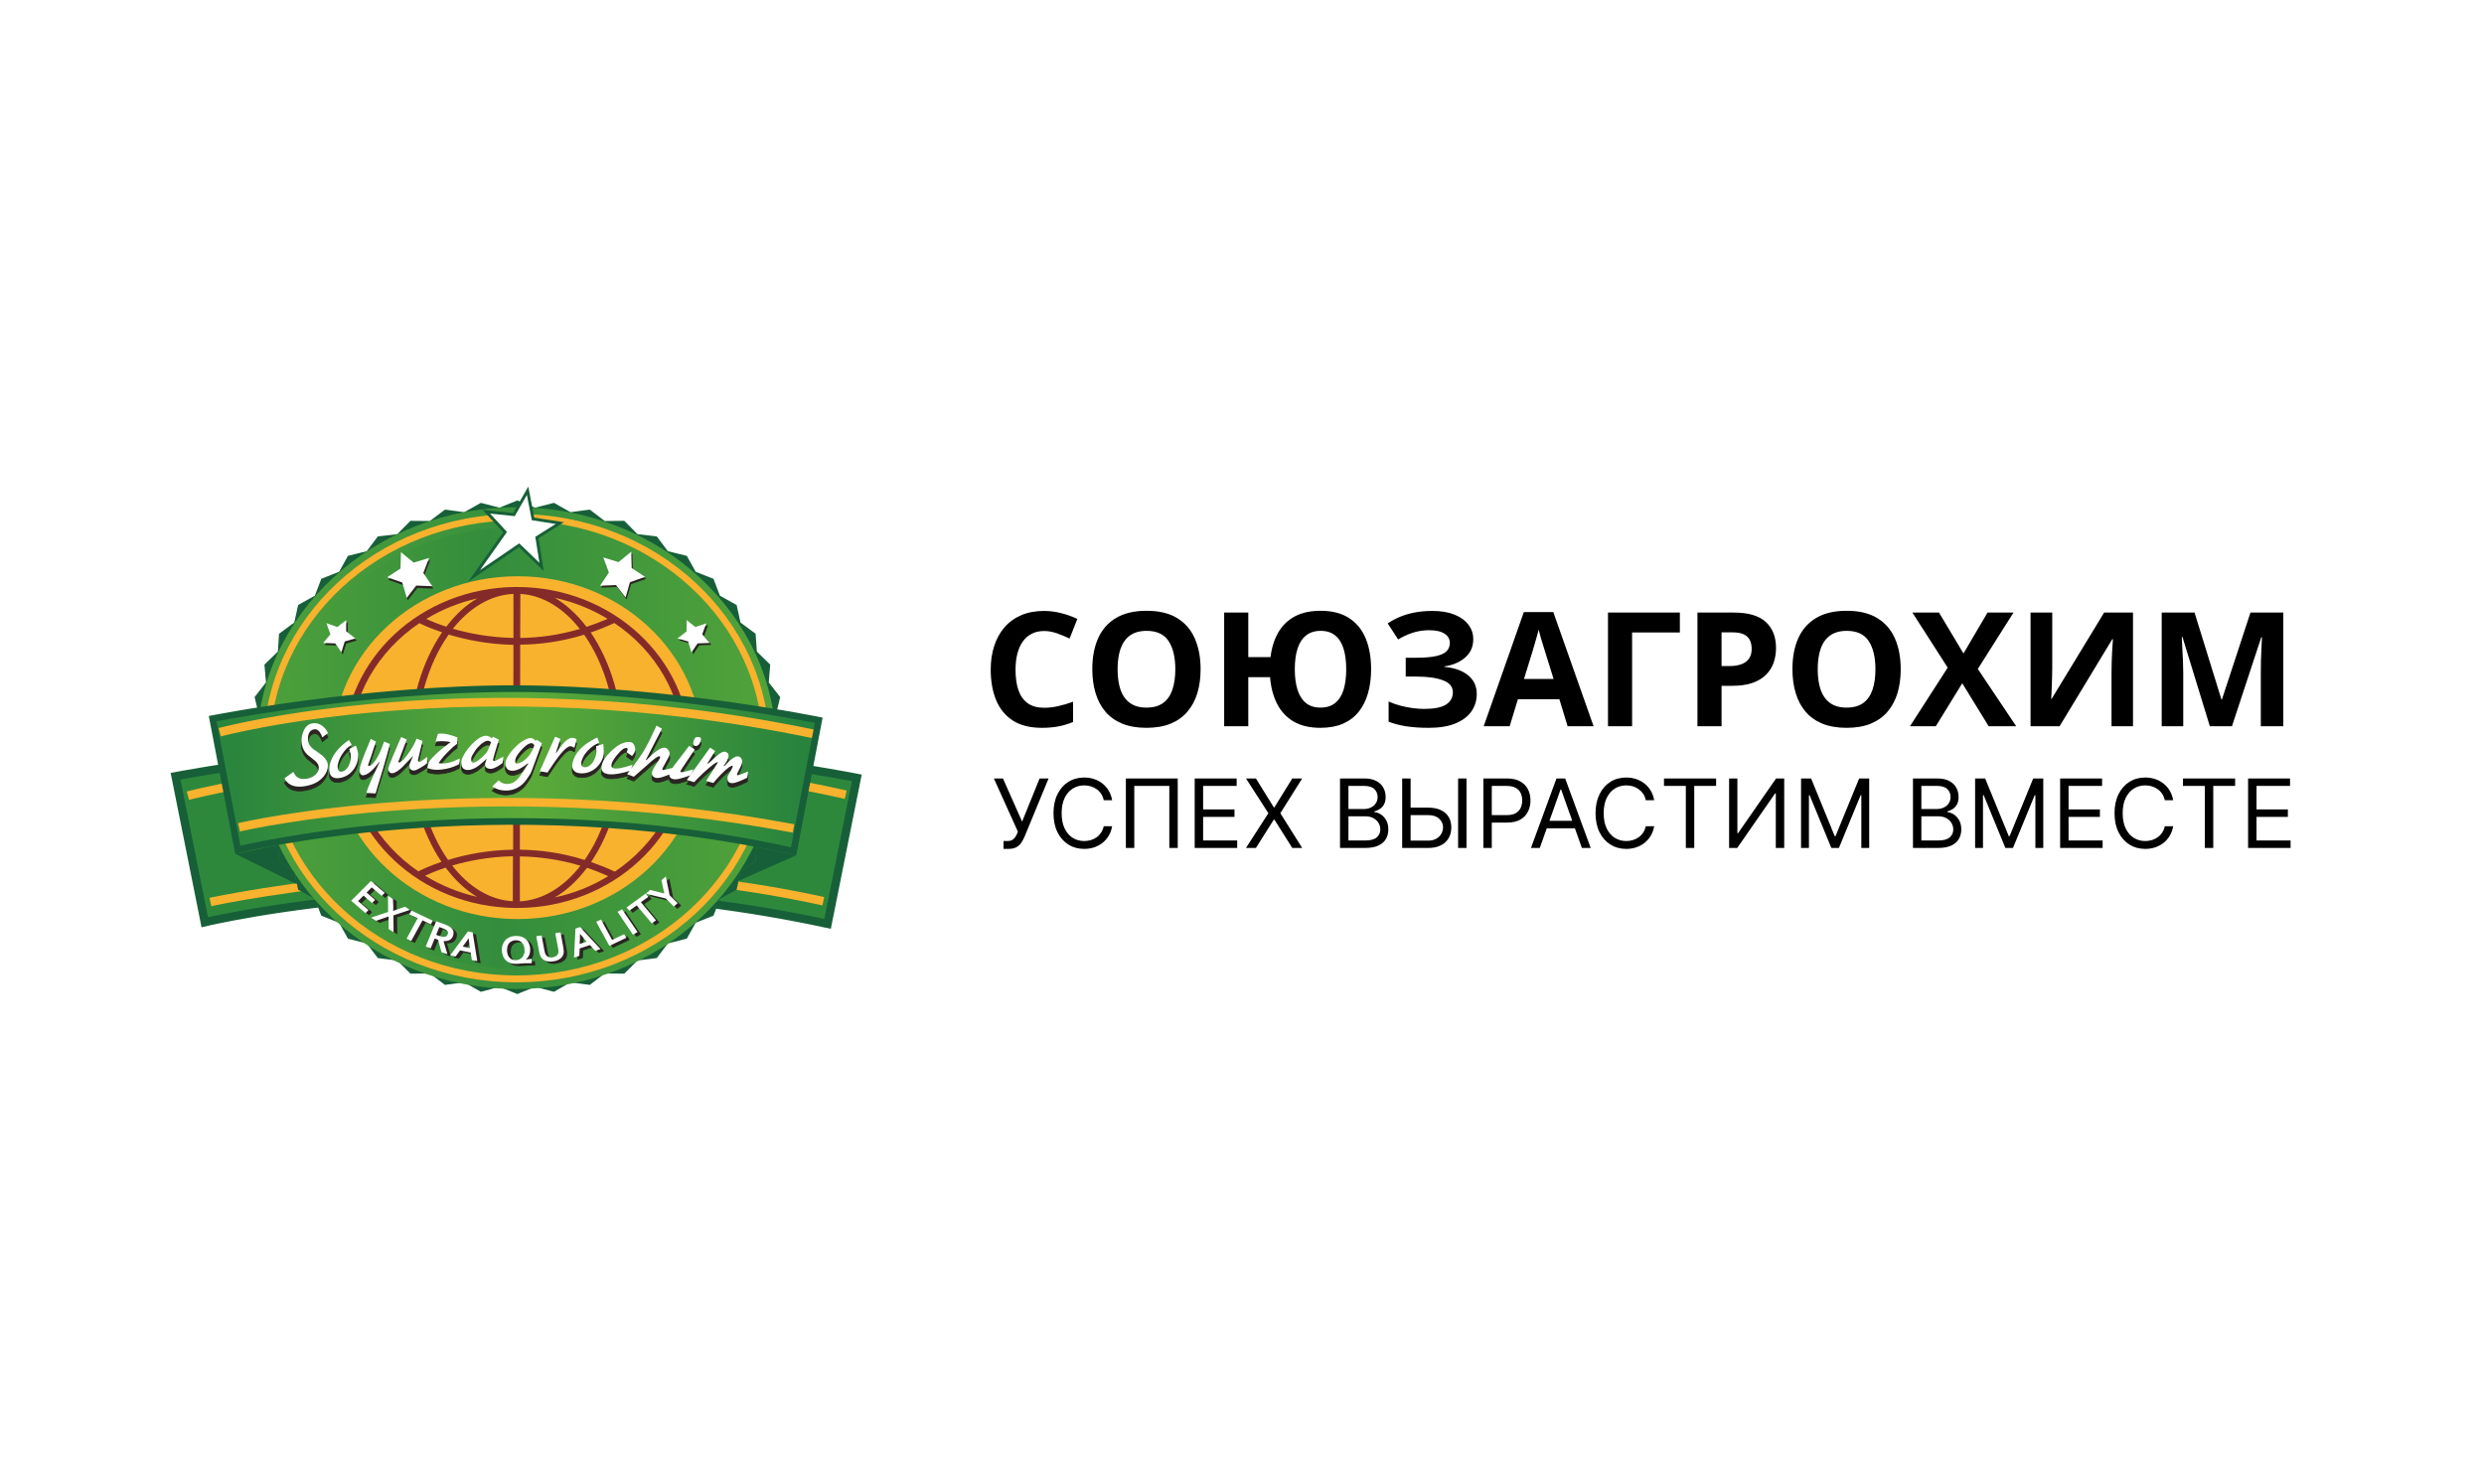
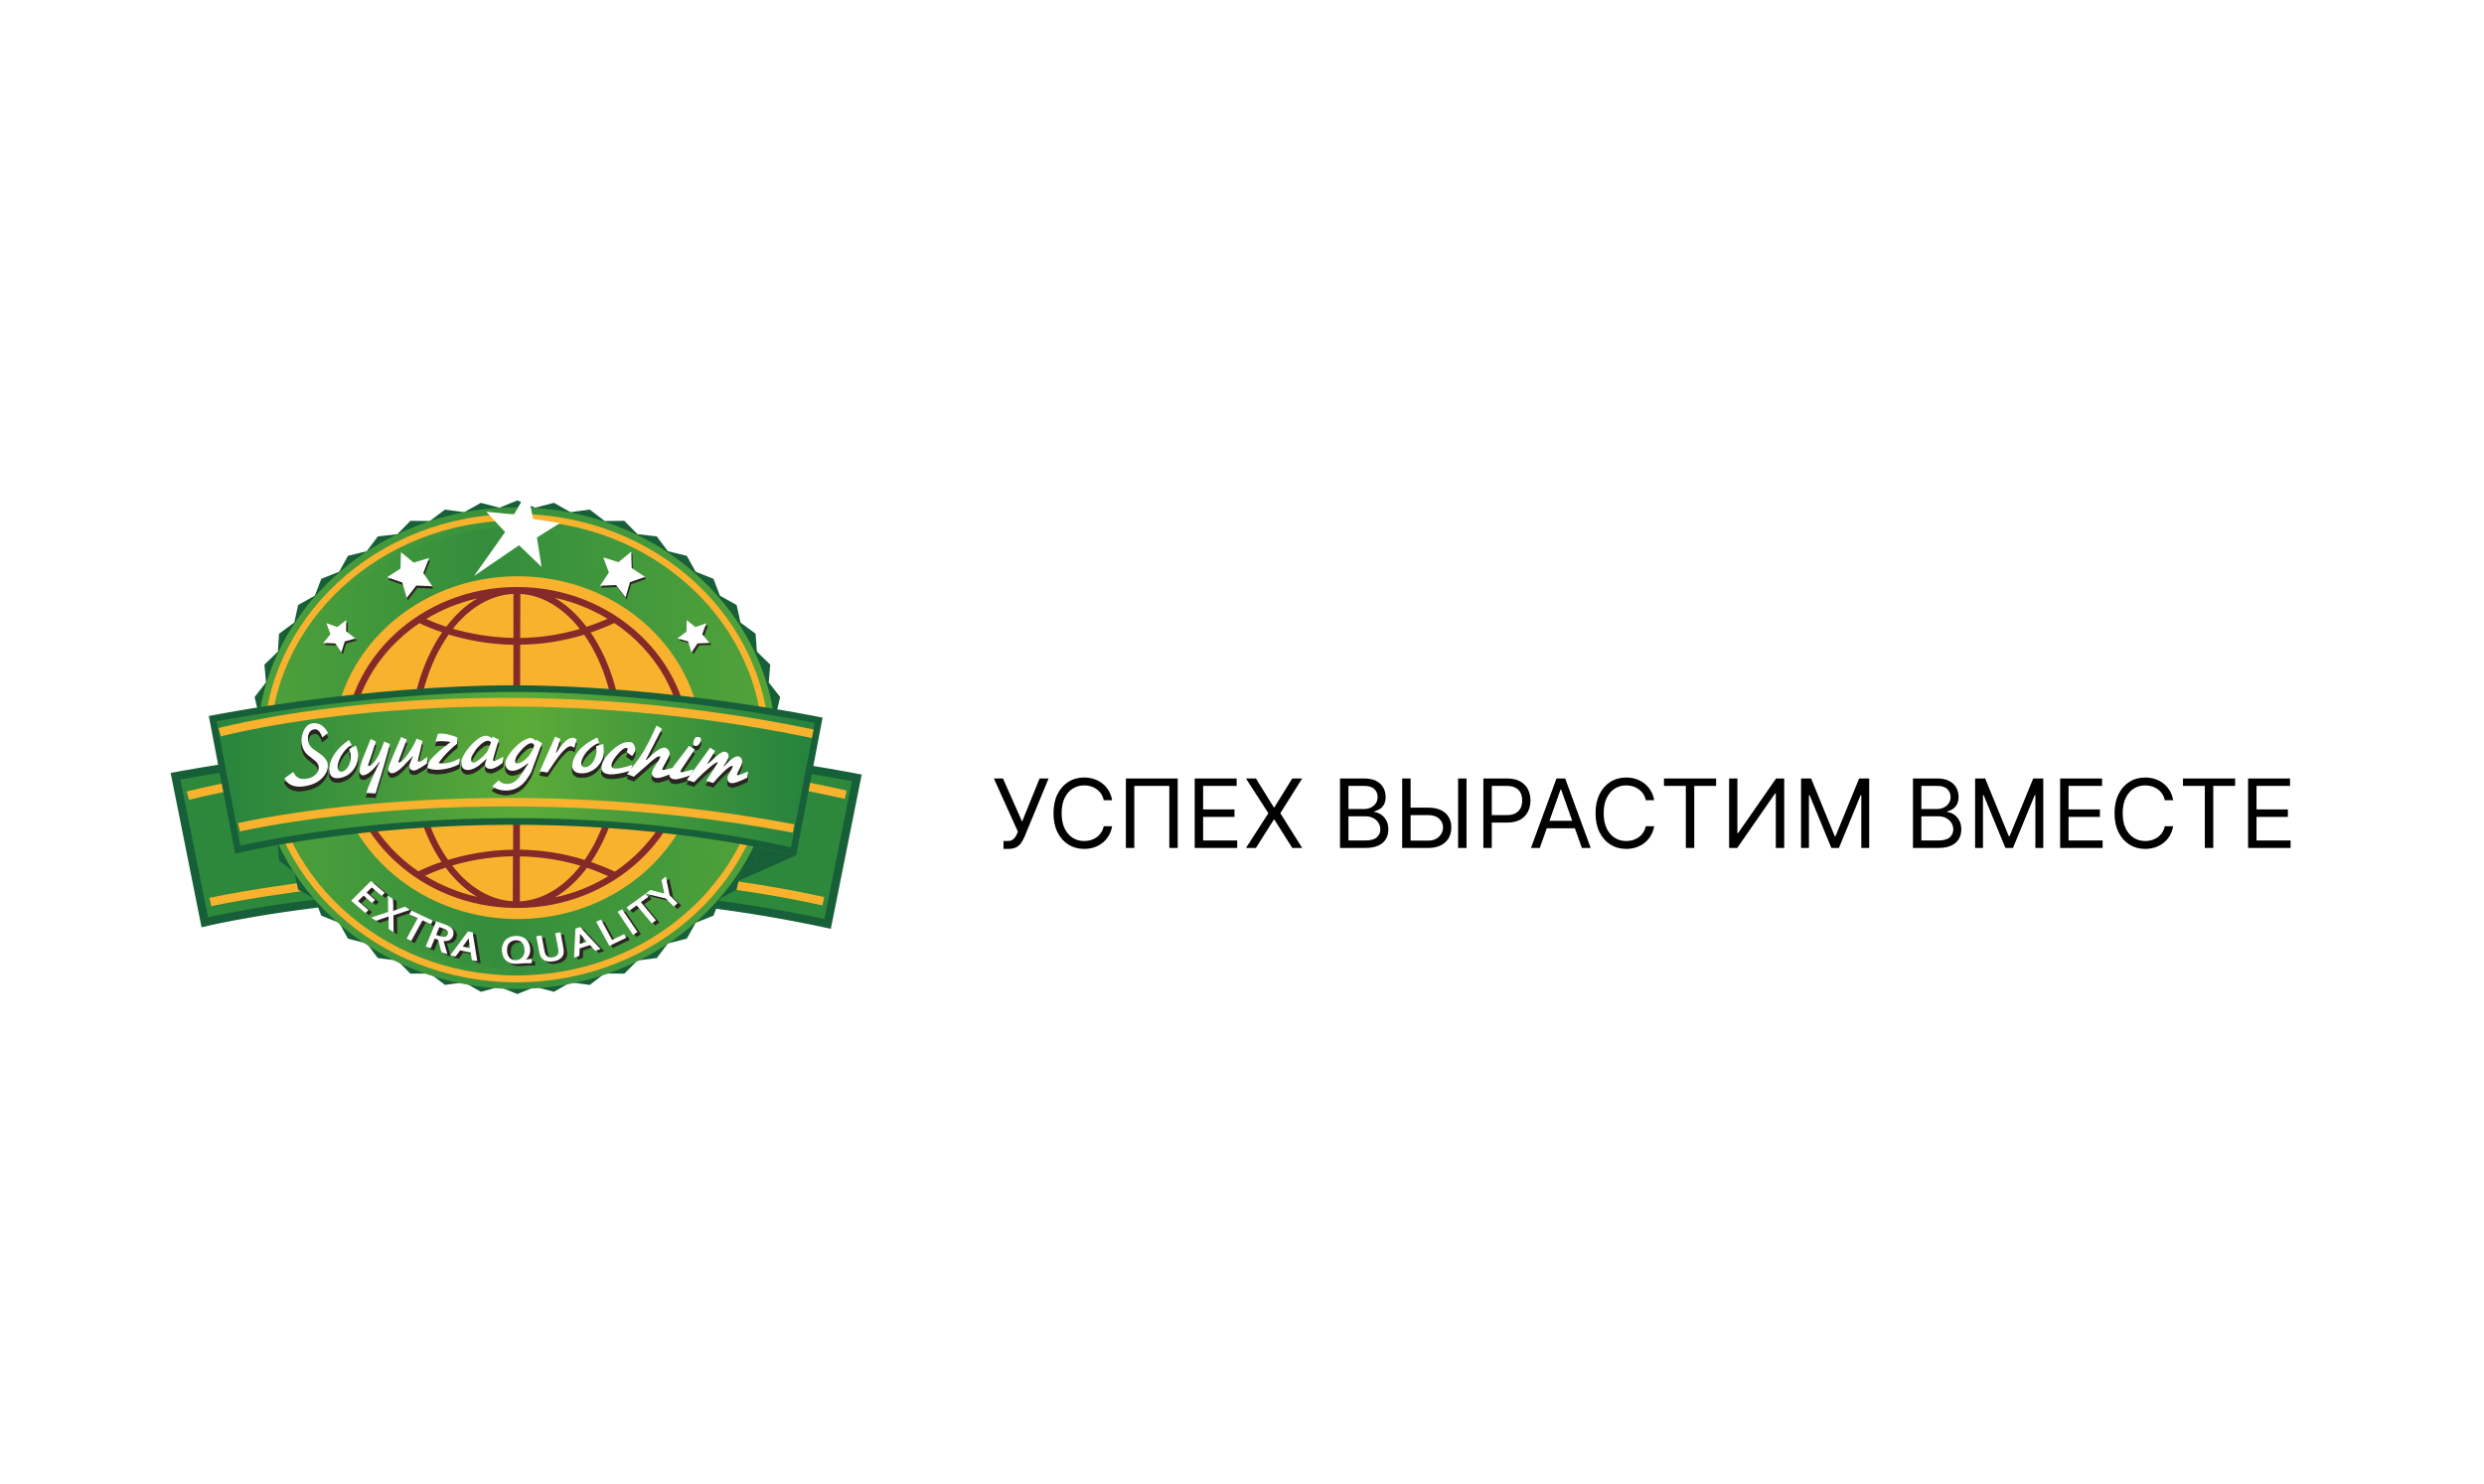
<svg xmlns="http://www.w3.org/2000/svg" width="174" height="104" viewBox="0 0 174 104" fill="none">
  <rect width="174" height="104" fill="white" />
  <g clip-path="url(#clip0_3_105)">
    <path fill-rule="evenodd" clip-rule="evenodd" d="M57.971 64.734C58.657 61.324 59.333 57.913 60.019 54.503C60.019 54.503 48.133 52.139 36.236 52.106C24.272 52.083 12.296 54.39 12.296 54.39L14.344 64.622C14.344 64.622 34.694 59.703 57.971 64.734Z" fill="url(#paint0_linear_3_105)" stroke="#175F38" stroke-width="0.582" />
    <path d="M14.806 63.496L14.671 62.911C14.885 62.866 36.405 58.172 57.734 62.855L57.611 63.44C36.405 58.791 15.02 63.44 14.806 63.496Z" fill="#F9B22D" />
    <path d="M37.355 35.895L37.461 35.938L37.572 35.909L38.754 35.606L39.791 36.191L39.892 36.248L40.008 36.232L41.216 36.071L42.148 36.783L42.243 36.855L42.362 36.855L43.588 36.844L44.407 37.674L44.493 37.761L44.615 37.775L45.817 37.915L46.504 38.831L46.578 38.931L46.7 38.961L47.88 39.251L48.425 40.232L48.485 40.341L48.601 40.387L49.708 40.825L50.103 41.864L50.148 41.982L50.26 42.044L51.293 42.62L51.529 43.694L51.557 43.821L51.662 43.899L52.592 44.591L52.67 45.681L52.68 45.813L52.775 45.906L53.591 46.703L53.503 47.789L53.492 47.925L53.576 48.032L54.272 48.924L54.018 49.987L53.986 50.122L54.055 50.242L54.612 51.21L54.203 52.235L54.15 52.365L54.203 52.495L54.612 53.508L54.055 54.475L53.986 54.595L54.018 54.73L54.272 55.794L53.576 56.686L53.492 56.793L53.503 56.928L53.591 58.014L52.775 58.812L52.68 58.904L52.67 59.036L52.592 60.126L51.662 60.819L51.557 60.897L51.529 61.024L51.293 62.107L50.262 62.672L50.149 62.734L50.103 62.854L49.708 63.892L48.601 64.331L48.485 64.377L48.425 64.486L47.879 65.468L46.697 65.769L46.578 65.799L46.505 65.896L45.817 66.803L44.612 66.954L44.493 66.969L44.409 67.053L43.589 67.873L42.362 67.863L42.243 67.862L42.148 67.935L41.216 68.646L40.008 68.485L39.891 68.469L39.788 68.528L38.754 69.121L37.575 68.809L37.463 68.779L37.355 68.823L36.236 69.276L35.118 68.823L35.01 68.779L34.897 68.809L33.73 69.121L32.696 68.528L32.593 68.469L32.476 68.485L31.267 68.646L30.324 67.933L30.229 67.862L30.11 67.863L28.895 67.873L28.076 67.053L27.991 66.969L27.872 66.954L26.656 66.803L25.968 65.896L25.895 65.799L25.777 65.769L24.605 65.469L24.059 64.486L23.999 64.377L23.883 64.331L22.776 63.892L22.381 62.854L22.335 62.734L22.222 62.672L21.191 62.107L20.955 61.024L20.927 60.896L20.821 60.818L19.883 60.126L19.814 59.039L19.806 58.904L19.708 58.81L18.883 58.014L18.981 56.932L18.993 56.794L18.908 56.686L18.212 55.794L18.466 54.73L18.498 54.595L18.429 54.475L17.871 53.507L18.271 52.492L18.321 52.365L18.271 52.237L17.871 51.212L18.429 50.242L18.498 50.122L18.466 49.987L18.212 48.924L18.908 48.032L18.993 47.923L18.981 47.786L18.883 46.703L19.708 45.907L19.806 45.813L19.814 45.678L19.883 44.591L20.821 43.9L20.927 43.822L20.955 43.694L21.191 42.62L22.225 42.044L22.335 41.982L22.381 41.864L22.776 40.825L23.883 40.387L23.999 40.341L24.059 40.232L24.605 39.25L25.774 38.96L25.895 38.93L25.969 38.831L26.656 37.916L27.869 37.775L27.991 37.761L28.077 37.674L28.896 36.844L30.11 36.855L30.229 36.855L30.324 36.784L31.267 36.071L32.476 36.232L32.592 36.248L32.694 36.191L33.73 35.607L34.9 35.909L35.011 35.938L35.118 35.895L36.236 35.441L37.355 35.895Z" fill="url(#paint1_linear_3_105)" stroke="#175F38" stroke-width="0.698" />
    <path d="M19.147 52.41C19.147 43.765 26.769 36.704 36.18 36.704C45.592 36.704 53.213 43.776 53.213 52.41C53.213 61.054 45.592 68.115 36.18 68.115C26.769 68.115 19.147 61.054 19.147 52.41ZM18.22 52.421C18.22 61.615 26.288 69.064 36.18 69.064C46.072 69.064 54.152 61.615 54.14 52.42C54.14 43.226 46.072 35.777 36.18 35.777C26.299 35.777 18.22 43.226 18.22 52.421Z" fill="url(#paint2_linear_3_105)" stroke="url(#paint3_linear_3_105)" stroke-width="0.466" />
    <path d="M36.18 36.471C26.658 36.471 18.914 43.619 18.914 52.409C18.914 61.2 26.658 68.347 36.18 68.347C45.702 68.347 53.446 61.2 53.446 52.409C53.446 43.63 45.702 36.471 36.18 36.471ZM36.18 68.831C26.399 68.831 18.453 61.47 18.453 52.421C18.453 43.371 26.41 36.01 36.18 36.01C45.961 36.01 53.908 43.371 53.908 52.421C53.919 61.47 45.961 68.831 36.18 68.831Z" fill="#F9B22D" />
    <path fill-rule="evenodd" clip-rule="evenodd" d="M36.259 40.377C43.406 40.377 49.191 45.757 49.191 52.387C49.191 59.016 43.395 64.397 36.259 64.397C29.112 64.397 23.326 59.016 23.326 52.387C23.326 45.757 29.112 40.377 36.259 40.377Z" fill="#F9B22D" />
    <path d="M13.241 56.045L13.084 55.46C13.298 55.403 34.627 49.821 59.31 55.392L59.175 55.977C34.649 50.451 13.455 55.989 13.241 56.045Z" fill="#F9B22D" />
    <path fill-rule="evenodd" clip-rule="evenodd" d="M49.315 44.576L49.597 43.81L48.831 44.069L48.224 43.585L48.212 44.384L47.571 44.868L48.314 45.082L48.561 45.847L48.978 45.217L49.833 45.184L49.315 44.576Z" fill="#2A2522" />
    <path fill-rule="evenodd" clip-rule="evenodd" d="M49.191 44.44L49.473 43.675L48.708 43.934L48.1 43.45L48.089 44.249L47.458 44.733L48.201 44.947L48.437 45.712L48.865 45.082L49.709 45.048L49.191 44.44Z" fill="white" />
    <path fill-rule="evenodd" clip-rule="evenodd" d="M36.36 38.205L33.209 40.355L35.381 37.282L34.064 35.853L36 36.055L36.957 34.389L37.339 36.359L39.219 36.652L37.61 37.665L37.936 39.724L36.36 38.205Z" fill="white" />
-     <path d="M36.36 38.205L33.209 40.355L35.381 37.282L34.064 35.853L36 36.055L36.957 34.389L37.339 36.359L39.219 36.652L37.61 37.665L37.936 39.724L36.36 38.205Z" stroke="#175F38" stroke-width="0.207" stroke-miterlimit="22.926" />
    <path fill-rule="evenodd" clip-rule="evenodd" d="M28.132 40.006L28.155 38.858L29.055 39.589L30.125 39.263L29.72 40.321L30.35 41.244L29.235 41.199L28.56 42.066L28.245 40.996L27.187 40.625L28.132 40.006Z" fill="#2A2522" />
    <path fill-rule="evenodd" clip-rule="evenodd" d="M28.054 39.837L28.087 38.689L28.977 39.421L30.057 39.094L29.652 40.152L30.282 41.075L29.157 41.03L28.493 41.897L28.177 40.816L27.119 40.445L28.054 39.837Z" fill="white" />
    <path fill-rule="evenodd" clip-rule="evenodd" d="M44.329 39.938L44.295 38.79L43.406 39.522L42.326 39.196L42.731 40.254L42.112 41.176L43.226 41.131L43.89 41.998L44.205 40.929L45.263 40.557L44.329 39.938Z" fill="#2A2522" />
    <path fill-rule="evenodd" clip-rule="evenodd" d="M44.25 39.803L44.217 38.655L43.327 39.387L42.258 39.06L42.652 40.118L42.033 41.041L43.147 40.996L43.823 41.863L44.127 40.794L45.185 40.422L44.25 39.803Z" fill="white" />
    <path fill-rule="evenodd" clip-rule="evenodd" d="M23.259 44.587L22.977 43.822L23.743 44.08L24.351 43.596L24.362 44.396L24.992 44.88L24.249 45.093L24.013 45.859L23.585 45.228L22.741 45.195L23.259 44.587Z" fill="#2A2522" />
    <path fill-rule="evenodd" clip-rule="evenodd" d="M23.146 44.44L22.865 43.664L23.63 43.934L24.249 43.45V44.238L24.891 44.733L24.148 44.947L23.912 45.712L23.484 45.082L22.64 45.048L23.146 44.44Z" fill="white" />
    <path d="M43.069 61.076C42.506 60.806 41.943 60.592 41.403 60.401C42.787 58.364 43.654 55.516 43.654 52.376C43.654 49.213 42.776 46.365 41.38 44.317C41.92 44.137 42.483 43.911 43.035 43.653C45.95 45.611 47.852 48.796 47.852 52.376C47.852 55.955 45.972 59.118 43.069 61.076ZM41.121 60.806C41.605 60.964 42.101 61.166 42.607 61.391C41.481 62.078 40.221 62.596 38.87 62.877C39.703 62.393 40.457 61.684 41.121 60.806ZM36.416 60.007C37.722 60.029 39.152 60.209 40.66 60.66C39.501 62.145 38.026 63.068 36.416 63.158V60.007ZM31.678 60.648C32.781 60.322 34.244 60.029 35.932 59.996L35.921 63.147C34.323 63.068 32.837 62.145 31.678 60.648ZM29.776 61.358C30.08 61.222 30.564 61.009 31.216 60.795C31.869 61.661 32.612 62.359 33.422 62.843C32.106 62.539 30.879 62.033 29.776 61.358ZM24.564 52.387C24.564 48.808 26.467 45.622 29.382 43.664C29.618 43.788 30.17 44.035 30.969 44.305C29.562 46.354 28.684 49.213 28.684 52.376C28.684 55.516 29.551 58.352 30.924 60.389C30.091 60.671 29.528 60.941 29.303 61.054C26.444 59.095 24.564 55.932 24.564 52.387ZM31.261 43.911C30.631 43.709 30.158 43.506 29.855 43.371C30.935 42.718 32.139 42.223 33.434 41.931C32.623 42.392 31.903 43.079 31.261 43.911ZM35.966 44.699C34.278 44.666 32.826 44.373 31.723 44.058C32.882 42.595 34.357 41.683 35.966 41.615V44.699ZM36.439 45.172C37.812 45.161 39.332 44.958 40.919 44.474C42.303 46.444 43.181 49.258 43.181 52.387C43.181 55.493 42.326 58.285 40.952 60.255C39.343 59.748 37.812 59.557 36.416 59.534L36.439 45.172ZM35.944 59.534C34.12 59.568 32.545 59.894 31.385 60.255C30.012 58.285 29.157 55.493 29.157 52.387C29.157 49.258 30.035 46.433 31.43 44.463C32.59 44.812 34.154 45.15 35.966 45.183L35.944 59.534ZM40.615 44.069C39.129 44.508 37.722 44.688 36.439 44.699L36.45 41.615C38.026 41.705 39.478 42.617 40.615 44.069ZM42.562 43.36C42.067 43.574 41.572 43.765 41.088 43.923C40.435 43.067 39.681 42.37 38.859 41.886C40.198 42.178 41.448 42.685 42.562 43.36ZM36.214 41.131C36.203 41.131 36.191 41.131 36.191 41.131C36.158 41.131 36.135 41.131 36.101 41.131C29.472 41.188 24.103 46.208 24.103 52.376C24.103 58.544 29.483 63.564 36.101 63.62C36.124 63.62 36.146 63.62 36.169 63.62C36.18 63.62 36.203 63.62 36.214 63.62C42.888 63.62 48.325 58.577 48.325 52.376C48.325 46.185 42.888 41.131 36.214 41.131Z" fill="#842B2A" />
    <path d="M56.55 54.645C56.232 56.315 55.914 57.982 55.593 59.648C45.173 57.319 35.418 57.299 28.251 57.863C24.64 58.147 21.684 58.58 19.63 58.941C18.603 59.121 17.801 59.284 17.255 59.401C16.997 59.457 16.795 59.502 16.655 59.535L14.898 50.354C14.968 50.34 15.053 50.324 15.154 50.305C15.469 50.246 15.931 50.161 16.52 50.06C17.698 49.857 19.381 49.587 21.4 49.317C25.439 48.778 30.819 48.241 36.191 48.253C41.539 48.27 46.886 48.834 50.897 49.394C52.902 49.674 54.572 49.953 55.741 50.163C56.325 50.267 56.784 50.354 57.097 50.415C57.196 50.434 57.281 50.451 57.35 50.465C57.082 51.859 56.816 53.253 56.55 54.645Z" fill="url(#paint4_linear_3_105)" stroke="#175F38" stroke-width="0.466" />
    <path d="M56.868 51.712C33.333 46.827 15.65 51.554 15.47 51.599L15.312 51.014C15.492 50.969 33.31 46.208 56.992 51.115L56.868 51.712ZM55.528 58.341C33.929 54.278 16.978 58.217 16.809 58.262L16.674 57.677C16.843 57.632 33.907 53.67 55.641 57.756L55.528 58.341Z" fill="#F9B22D" />
-     <path fill-rule="evenodd" clip-rule="evenodd" d="M20.794 61.954L16.483 59.827L19.477 59.208L19.544 60.311L20.614 61.099L20.794 61.954Z" fill="#175F38" />
    <path fill-rule="evenodd" clip-rule="evenodd" d="M55.776 59.928L51.735 61.718L51.87 61.099L52.928 60.311L52.996 59.343L55.776 59.928Z" fill="#175F38" />
    <path fill-rule="evenodd" clip-rule="evenodd" d="M46.783 62.765L46.58 61.83L46.884 61.572L47.154 62.888L47.717 63.451L47.447 63.688L46.884 63.125L45.489 62.787L45.792 62.528L46.783 62.765ZM46.186 64.633L45.894 64.847L44.836 63.586L44.318 63.958L44.127 63.733L45.455 62.765L45.646 62.99L45.128 63.361L46.186 64.633ZM44.577 65.646L43.496 64.037L43.811 63.856L44.892 65.466L44.577 65.646ZM42.337 64.577L43.114 66.006L43.958 65.601L44.104 65.86L42.922 66.423L41.999 64.734L42.337 64.577ZM40.874 65.578C40.874 65.792 40.874 65.961 40.862 66.108L40.851 66.287L41.346 66.13L41.223 65.995C41.133 65.882 41.009 65.736 40.874 65.578ZM41.572 66.366L40.851 66.603L40.829 67.121L40.457 67.244L40.559 65.207L40.885 65.106L42.314 66.648L41.943 66.772L41.572 66.366ZM39.005 67.514C38.904 67.537 38.803 67.537 38.713 67.537C38.623 67.537 38.544 67.514 38.476 67.492C38.409 67.469 38.341 67.436 38.285 67.391C38.229 67.346 38.184 67.289 38.139 67.233C38.105 67.188 38.082 67.132 38.06 67.064C38.037 66.997 38.015 66.929 38.004 66.85L37.801 65.747L38.172 65.691L38.375 66.76C38.398 66.895 38.431 66.997 38.488 67.064C38.544 67.143 38.611 67.188 38.69 67.21C38.769 67.233 38.859 67.244 38.96 67.222C39.062 67.21 39.14 67.177 39.208 67.121C39.275 67.075 39.32 67.008 39.343 66.918C39.365 66.839 39.354 66.727 39.332 66.603L39.129 65.533L39.501 65.477L39.703 66.58C39.714 66.659 39.726 66.727 39.726 66.794C39.726 66.862 39.726 66.918 39.714 66.974C39.703 67.042 39.669 67.109 39.636 67.165C39.602 67.222 39.557 67.278 39.489 67.323C39.433 67.368 39.365 67.413 39.275 67.447C39.208 67.469 39.107 67.492 39.005 67.514ZM37.047 67.413C37.069 67.402 37.103 67.402 37.137 67.391C37.171 67.379 37.204 67.379 37.238 67.368C37.272 67.368 37.306 67.357 37.339 67.357C37.373 67.357 37.407 67.357 37.441 67.346H37.475L37.486 67.65C37.429 67.65 37.362 67.65 37.294 67.65C37.216 67.65 37.137 67.65 37.058 67.65C36.991 67.65 36.934 67.661 36.889 67.661C36.833 67.661 36.788 67.672 36.732 67.672C36.687 67.672 36.63 67.683 36.574 67.683C36.518 67.683 36.462 67.694 36.416 67.694C36.259 67.694 36.113 67.683 35.989 67.638C35.865 67.593 35.764 67.537 35.674 67.447C35.584 67.368 35.516 67.267 35.471 67.143C35.426 67.03 35.404 66.895 35.392 66.749C35.392 66.603 35.404 66.468 35.449 66.355C35.494 66.231 35.55 66.13 35.629 66.04C35.707 65.95 35.809 65.882 35.932 65.826C36.056 65.77 36.191 65.747 36.349 65.736C36.507 65.736 36.642 65.747 36.777 65.792C36.901 65.837 37.013 65.905 37.092 65.984C37.182 66.062 37.249 66.164 37.294 66.287C37.339 66.4 37.373 66.535 37.373 66.67C37.373 66.749 37.373 66.817 37.362 66.884C37.351 66.952 37.328 67.019 37.306 67.087C37.283 67.143 37.249 67.199 37.204 67.255C37.148 67.323 37.103 67.368 37.047 67.413ZM36.979 66.704C36.979 66.591 36.957 66.49 36.923 66.4C36.889 66.31 36.844 66.243 36.788 66.186C36.732 66.13 36.664 66.085 36.597 66.062C36.518 66.04 36.439 66.029 36.349 66.029C36.259 66.029 36.18 66.051 36.113 66.085C36.045 66.119 35.978 66.164 35.921 66.22C35.865 66.276 35.831 66.355 35.809 66.434C35.786 66.524 35.775 66.625 35.775 66.738C35.775 66.85 35.797 66.952 35.831 67.042C35.865 67.132 35.91 67.199 35.966 67.255C36.023 67.312 36.09 67.346 36.158 67.379C36.236 67.402 36.315 67.413 36.405 67.413C36.495 67.413 36.574 67.391 36.653 67.357C36.72 67.323 36.788 67.278 36.844 67.222C36.901 67.165 36.934 67.087 36.957 67.008C36.979 66.918 36.991 66.817 36.979 66.704ZM33.074 65.882C32.961 66.062 32.86 66.209 32.77 66.321L32.657 66.468L33.175 66.58L33.153 66.4C33.119 66.265 33.096 66.096 33.074 65.882ZM33.209 66.895L32.466 66.738L32.151 67.165L31.768 67.087L33.006 65.41L33.344 65.477L33.67 67.492L33.288 67.413L33.209 66.895ZM30.957 65.714C31.036 65.747 31.104 65.758 31.16 65.781C31.216 65.792 31.273 65.804 31.318 65.804C31.397 65.804 31.464 65.792 31.509 65.758C31.554 65.725 31.588 65.68 31.61 65.624C31.633 65.578 31.633 65.533 31.633 65.489C31.622 65.443 31.599 65.398 31.565 65.365C31.543 65.342 31.498 65.308 31.453 65.286C31.408 65.263 31.34 65.241 31.273 65.207L31.025 65.117L30.8 65.657L30.957 65.714ZM31.959 65.758C31.903 65.882 31.824 65.972 31.723 66.029C31.61 66.085 31.475 66.108 31.306 66.096L31.577 67.019L31.16 66.873L30.924 66.006L30.688 65.916L30.406 66.603L30.057 66.479L30.789 64.712L31.363 64.914C31.453 64.948 31.543 64.982 31.622 65.027C31.701 65.061 31.768 65.106 31.813 65.151C31.914 65.23 31.971 65.32 32.004 65.421C32.016 65.522 32.004 65.635 31.959 65.758ZM29.055 66.074L28.729 65.916L29.506 64.487L28.92 64.205L29.067 63.946L30.564 64.656L30.417 64.914L29.832 64.633L29.055 66.074ZM27.795 63.62C27.795 63.778 27.795 63.89 27.784 63.969H27.795C27.885 63.935 27.997 63.89 28.132 63.845L28.616 63.676L28.965 63.901L27.817 64.284L27.828 65.466L27.48 65.241V64.723C27.48 64.599 27.48 64.475 27.48 64.363C27.367 64.408 27.243 64.442 27.119 64.487L26.602 64.667L26.253 64.442L27.446 64.048L27.435 62.911L27.784 63.136L27.795 63.62ZM25.33 63.282L26.061 63.913L25.848 64.126L24.846 63.26L26.23 61.875L27.198 62.708L26.984 62.922L26.298 62.326L25.938 62.686L26.534 63.204L26.32 63.417L25.724 62.9L25.33 63.282Z" fill="#2A2522" />
    <path fill-rule="evenodd" clip-rule="evenodd" d="M46.535 62.607L46.333 61.673L46.636 61.414L46.907 62.731L47.469 63.282L47.199 63.519L46.636 62.956L45.241 62.618L45.545 62.359L46.535 62.607ZM45.95 64.487L45.657 64.7L44.599 63.44L44.081 63.811L43.89 63.586L45.218 62.618L45.41 62.843L44.892 63.215L45.95 64.487ZM44.34 65.499L43.26 63.89L43.575 63.71L44.656 65.308L44.34 65.499ZM42.101 64.43L42.877 65.86L43.721 65.455L43.868 65.713L42.686 66.276L41.763 64.588L42.101 64.43ZM40.626 65.432C40.626 65.646 40.626 65.815 40.615 65.961L40.604 66.141L41.099 65.984L40.975 65.849C40.885 65.725 40.772 65.59 40.626 65.432ZM41.324 66.22L40.604 66.456L40.581 66.974L40.21 67.098L40.311 65.061L40.637 64.959L42.067 66.501L41.695 66.625L41.324 66.22ZM38.769 67.357C38.668 67.379 38.566 67.379 38.476 67.379C38.386 67.368 38.307 67.357 38.24 67.334C38.172 67.312 38.105 67.278 38.048 67.233C37.992 67.188 37.947 67.132 37.902 67.075C37.868 67.03 37.846 66.974 37.823 66.907C37.801 66.85 37.779 66.771 37.767 66.693L37.565 65.601L37.936 65.545L38.139 66.614C38.161 66.749 38.195 66.85 38.251 66.918C38.307 66.996 38.375 67.042 38.454 67.064C38.532 67.087 38.623 67.098 38.724 67.075C38.825 67.064 38.904 67.03 38.972 66.974C39.039 66.929 39.084 66.862 39.107 66.771C39.129 66.693 39.118 66.58 39.095 66.456L38.893 65.387L39.264 65.331L39.467 66.423C39.478 66.501 39.489 66.569 39.489 66.636C39.489 66.704 39.489 66.76 39.478 66.817C39.467 66.884 39.433 66.951 39.399 67.008C39.365 67.064 39.32 67.12 39.253 67.165C39.197 67.21 39.129 67.255 39.039 67.289C38.972 67.323 38.87 67.346 38.769 67.357ZM36.81 67.255C36.833 67.244 36.867 67.244 36.901 67.233C36.934 67.222 36.968 67.222 37.002 67.21C37.035 67.21 37.069 67.199 37.103 67.199C37.137 67.199 37.171 67.199 37.204 67.188H37.238L37.249 67.492C37.193 67.492 37.126 67.492 37.058 67.492C36.979 67.492 36.901 67.492 36.822 67.492C36.754 67.492 36.698 67.492 36.653 67.503C36.608 67.503 36.551 67.514 36.495 67.514C36.45 67.514 36.394 67.526 36.338 67.526C36.282 67.526 36.225 67.537 36.18 67.537C36.023 67.537 35.876 67.526 35.752 67.481C35.629 67.436 35.527 67.379 35.437 67.289C35.347 67.21 35.28 67.109 35.235 66.985C35.19 66.862 35.156 66.738 35.156 66.591C35.145 66.445 35.167 66.31 35.212 66.198C35.257 66.074 35.313 65.972 35.392 65.882C35.471 65.792 35.572 65.725 35.696 65.668C35.82 65.612 35.955 65.59 36.113 65.578C36.27 65.578 36.405 65.59 36.54 65.635C36.664 65.68 36.777 65.747 36.855 65.826C36.946 65.905 37.013 66.006 37.058 66.13C37.103 66.242 37.137 66.377 37.137 66.513C37.137 66.58 37.137 66.659 37.126 66.726C37.114 66.794 37.092 66.862 37.069 66.918C37.047 66.974 37.013 67.042 36.968 67.087C36.912 67.165 36.867 67.222 36.81 67.255ZM36.743 66.558C36.743 66.445 36.72 66.344 36.687 66.254C36.653 66.164 36.608 66.096 36.551 66.04C36.495 65.984 36.428 65.939 36.36 65.916C36.282 65.894 36.203 65.882 36.113 65.882C36.023 65.882 35.944 65.905 35.865 65.939C35.797 65.972 35.73 66.017 35.674 66.074C35.617 66.13 35.584 66.209 35.55 66.299C35.527 66.389 35.516 66.49 35.516 66.603C35.516 66.715 35.539 66.817 35.572 66.907C35.606 66.996 35.651 67.064 35.707 67.12C35.764 67.177 35.831 67.222 35.899 67.244C35.978 67.267 36.056 67.278 36.146 67.278C36.236 67.278 36.315 67.255 36.383 67.222C36.45 67.188 36.518 67.143 36.574 67.087C36.63 67.03 36.664 66.951 36.698 66.873C36.743 66.771 36.754 66.67 36.743 66.558ZM32.826 65.736C32.713 65.916 32.612 66.062 32.522 66.175L32.41 66.321L32.916 66.434L32.894 66.254C32.882 66.119 32.86 65.95 32.826 65.736ZM32.972 66.749L32.229 66.591L31.914 67.019L31.532 66.94L32.781 65.263L33.107 65.331L33.434 67.346L33.051 67.267L32.972 66.749ZM30.721 65.567C30.8 65.59 30.867 65.612 30.924 65.623C30.98 65.635 31.036 65.646 31.07 65.646C31.149 65.646 31.216 65.635 31.261 65.601C31.306 65.567 31.34 65.522 31.363 65.466C31.385 65.421 31.385 65.376 31.385 65.331C31.374 65.286 31.352 65.241 31.318 65.207C31.295 65.184 31.25 65.151 31.205 65.128C31.16 65.106 31.093 65.083 31.025 65.049L30.777 64.959L30.552 65.499L30.721 65.567ZM31.723 65.601C31.678 65.725 31.588 65.815 31.486 65.871C31.374 65.927 31.239 65.95 31.07 65.939L31.34 66.862L30.924 66.715L30.688 65.849L30.451 65.758L30.17 66.445L29.821 66.321L30.552 64.554L31.126 64.757C31.216 64.79 31.306 64.824 31.385 64.869C31.464 64.903 31.532 64.948 31.577 64.993C31.678 65.072 31.734 65.162 31.768 65.263C31.779 65.376 31.768 65.488 31.723 65.601ZM28.808 65.927L28.481 65.77L29.258 64.34L28.673 64.059L28.819 63.8L30.316 64.509L30.181 64.768L29.596 64.487L28.808 65.927ZM27.547 63.474C27.547 63.631 27.547 63.744 27.536 63.822H27.547C27.637 63.789 27.761 63.744 27.896 63.699L28.369 63.53L28.718 63.755L27.558 64.138L27.57 65.32L27.221 65.094V64.577C27.221 64.453 27.221 64.329 27.221 64.216C27.108 64.261 26.984 64.295 26.86 64.34L26.343 64.52L25.994 64.295L27.187 63.901L27.176 62.764L27.525 62.99L27.547 63.474ZM25.082 63.136L25.814 63.766L25.6 63.98L24.598 63.113L25.983 61.729L26.951 62.562L26.737 62.776L26.039 62.179L25.679 62.539L26.275 63.057L26.061 63.271L25.465 62.753L25.082 63.136Z" fill="white" />
    <path fill-rule="evenodd" clip-rule="evenodd" d="M51.218 54.244C51.251 54.188 51.274 54.12 51.308 54.064C51.319 54.053 51.33 54.019 51.33 53.996C51.33 53.985 51.319 53.985 51.319 53.974C51.308 53.963 51.296 53.951 51.285 53.951C51.218 53.951 51.105 54.03 51.049 54.064C50.891 54.176 50.733 54.323 50.599 54.458C50.396 54.66 50.193 54.874 50.013 55.099L49.968 55.156L49.462 55.009L50.261 53.76C50.272 53.749 50.272 53.737 50.272 53.726C50.272 53.715 50.272 53.693 50.272 53.693C50.272 53.693 50.272 53.693 50.261 53.693C50.205 53.693 50.002 53.828 49.957 53.861C49.856 53.94 49.754 54.019 49.664 54.098C49.54 54.21 49.405 54.323 49.282 54.435C49.068 54.638 48.865 54.84 48.663 55.054L48.617 55.099L48.111 54.942L49.743 52.679L50.092 52.916L49.552 53.783L49.586 53.805C49.721 53.704 49.844 53.591 49.968 53.479C50.047 53.4 50.126 53.332 50.216 53.254C50.34 53.141 50.576 52.961 50.745 52.961C50.824 52.961 50.891 52.995 50.936 53.04C51.004 53.096 51.026 53.163 51.026 53.242C51.015 53.479 50.835 53.737 50.677 53.94L50.722 53.963C50.891 53.794 51.06 53.614 51.251 53.467C51.364 53.377 51.533 53.265 51.679 53.276C51.758 53.276 51.825 53.321 51.882 53.377C51.949 53.445 51.972 53.557 51.972 53.647C51.96 53.816 51.859 54.03 51.78 54.176C51.746 54.244 51.611 54.492 51.611 54.559C51.611 54.571 51.623 54.582 51.623 54.582C51.634 54.593 51.645 54.604 51.656 54.604C51.69 54.604 51.792 54.571 51.837 54.559C51.972 54.514 52.107 54.458 52.242 54.402L52.399 54.334L52.343 54.773L52.298 54.796C52.096 54.897 51.893 54.987 51.679 55.066C51.566 55.111 51.409 55.156 51.296 55.156C51.195 55.156 51.083 55.133 51.015 55.043C50.959 54.964 50.959 54.863 50.959 54.773C50.959 54.672 51.026 54.559 51.071 54.469C51.127 54.402 51.172 54.323 51.218 54.244Z" fill="#2A2522" />
    <path d="M51.218 54.244C51.251 54.188 51.274 54.12 51.308 54.064C51.319 54.053 51.33 54.019 51.33 53.996C51.33 53.985 51.319 53.985 51.319 53.974C51.308 53.963 51.296 53.951 51.285 53.951C51.218 53.951 51.105 54.03 51.049 54.064C50.891 54.176 50.733 54.323 50.599 54.458C50.396 54.66 50.193 54.874 50.013 55.099L49.968 55.156L49.462 55.009L50.261 53.76C50.272 53.749 50.272 53.737 50.272 53.726C50.272 53.715 50.272 53.693 50.272 53.693C50.272 53.693 50.272 53.693 50.261 53.693C50.205 53.693 50.002 53.828 49.957 53.861C49.856 53.94 49.754 54.019 49.664 54.098C49.54 54.21 49.405 54.323 49.282 54.435C49.068 54.638 48.865 54.84 48.663 55.054L48.617 55.099L48.111 54.942L49.743 52.679L50.092 52.916L49.552 53.783L49.586 53.805C49.721 53.704 49.844 53.591 49.968 53.479C50.047 53.4 50.126 53.332 50.216 53.254C50.34 53.141 50.576 52.961 50.745 52.961C50.824 52.961 50.891 52.995 50.936 53.04C51.004 53.096 51.026 53.163 51.026 53.242C51.015 53.479 50.835 53.737 50.677 53.94L50.722 53.963C50.891 53.794 51.06 53.614 51.251 53.467C51.364 53.377 51.533 53.265 51.679 53.276C51.758 53.276 51.825 53.321 51.882 53.377C51.949 53.445 51.972 53.557 51.972 53.647C51.96 53.816 51.859 54.03 51.78 54.176C51.746 54.244 51.611 54.492 51.611 54.559C51.611 54.571 51.623 54.582 51.623 54.582C51.634 54.593 51.645 54.604 51.656 54.604C51.69 54.604 51.792 54.571 51.837 54.559C51.972 54.514 52.107 54.458 52.242 54.402L52.399 54.334L52.343 54.773L52.298 54.796C52.096 54.897 51.893 54.987 51.679 55.066C51.566 55.111 51.409 55.156 51.296 55.156C51.195 55.156 51.083 55.133 51.015 55.043C50.959 54.964 50.959 54.863 50.959 54.773C50.959 54.672 51.026 54.559 51.071 54.469C51.127 54.402 51.172 54.323 51.218 54.244Z" stroke="#2A2522" stroke-width="0.053" stroke-miterlimit="22.926" />
    <path fill-rule="evenodd" clip-rule="evenodd" d="M49.102 52.083C49.102 52.184 49.056 52.286 49.011 52.376C48.944 52.477 48.854 52.567 48.73 52.567C48.617 52.567 48.561 52.488 48.561 52.376C48.561 52.241 48.617 52.106 48.696 51.993L48.708 51.971L48.786 51.937L48.955 51.948C49.034 51.948 49.102 52.004 49.102 52.083Z" fill="#2A2522" />
    <path d="M49.102 52.083C49.102 52.184 49.056 52.286 49.011 52.376C48.944 52.477 48.854 52.567 48.73 52.567C48.617 52.567 48.561 52.488 48.561 52.376C48.561 52.241 48.617 52.106 48.696 51.993L48.708 51.971L48.786 51.937L48.955 51.948C49.034 51.948 49.102 52.004 49.102 52.083Z" stroke="#2A2522" stroke-width="0.053" stroke-miterlimit="22.926" />
    <path fill-rule="evenodd" clip-rule="evenodd" d="M42.303 52.95C42.303 53.22 42.224 53.467 42.078 53.704C41.943 53.929 41.763 54.12 41.538 54.255C41.301 54.402 41.042 54.48 40.772 54.48C40.559 54.48 40.311 54.447 40.176 54.255C40.108 54.165 40.086 54.064 40.086 53.951C40.086 53.816 40.12 53.681 40.165 53.557C40.412 52.826 41.076 52.353 41.74 52.027L41.842 51.982L41.977 52.353L41.887 52.387C41.628 52.488 41.414 52.657 41.223 52.848C41.031 53.04 40.862 53.265 40.772 53.524C40.75 53.591 40.716 53.681 40.716 53.749C40.716 53.94 40.772 54.064 40.975 54.064C41.11 54.064 41.234 53.996 41.335 53.918C41.481 53.805 41.583 53.648 41.661 53.479C41.729 53.31 41.785 53.13 41.785 52.938C41.785 52.916 41.785 52.882 41.785 52.848C41.785 52.792 41.774 52.736 41.774 52.668L41.763 52.59L42.258 52.432L42.281 52.533C42.281 52.679 42.303 52.815 42.303 52.95Z" fill="#2A2522" />
    <path d="M42.303 52.95C42.303 53.22 42.224 53.467 42.078 53.704C41.943 53.929 41.763 54.12 41.538 54.255C41.301 54.402 41.042 54.48 40.772 54.48C40.559 54.48 40.311 54.447 40.176 54.255C40.108 54.165 40.086 54.064 40.086 53.951C40.086 53.816 40.12 53.681 40.165 53.557C40.412 52.826 41.076 52.353 41.74 52.027L41.842 51.982L41.977 52.353L41.887 52.387C41.628 52.488 41.414 52.657 41.223 52.848C41.031 53.04 40.862 53.265 40.772 53.524C40.75 53.591 40.716 53.681 40.716 53.749C40.716 53.94 40.772 54.064 40.975 54.064C41.11 54.064 41.234 53.996 41.335 53.918C41.481 53.805 41.583 53.648 41.661 53.479C41.729 53.31 41.785 53.13 41.785 52.938C41.785 52.916 41.785 52.882 41.785 52.848C41.785 52.792 41.774 52.736 41.774 52.668L41.763 52.59L42.258 52.432L42.281 52.533C42.281 52.679 42.303 52.815 42.303 52.95Z" stroke="#2A2522" stroke-width="0.053" stroke-miterlimit="22.926" />
    <path fill-rule="evenodd" clip-rule="evenodd" d="M38.938 53.04L38.96 53.051L39.208 52.702C39.388 52.432 39.714 52.027 40.063 51.993C40.165 51.982 40.255 52.004 40.333 52.06L40.39 52.094L40.232 52.679L40.12 52.612C40.063 52.578 40.007 52.567 39.94 52.567C39.669 52.59 39.23 53.152 39.084 53.343C39.005 53.445 38.938 53.557 38.859 53.659C38.701 53.895 38.544 54.12 38.386 54.356L38.352 54.413L37.812 54.323L38.882 51.903L39.253 52.049L38.938 53.04Z" fill="#2A2522" />
    <path d="M38.938 53.04L38.96 53.051L39.208 52.702C39.388 52.432 39.714 52.027 40.063 51.993C40.165 51.982 40.255 52.004 40.333 52.06L40.39 52.094L40.232 52.679L40.12 52.612C40.063 52.578 40.007 52.567 39.94 52.567C39.669 52.59 39.23 53.152 39.084 53.343C39.005 53.445 38.938 53.557 38.859 53.659C38.701 53.895 38.544 54.12 38.386 54.356L38.352 54.413L37.812 54.323L38.882 51.903L39.253 52.049L38.938 53.04Z" stroke="#2A2522" stroke-width="0.053" stroke-miterlimit="22.926" />
    <path fill-rule="evenodd" clip-rule="evenodd" d="M37.429 52.522C37.385 52.455 37.328 52.376 37.238 52.376C36.991 52.364 36.675 52.68 36.529 52.849C36.36 53.029 36.09 53.355 36.09 53.614C36.09 53.659 36.09 53.749 36.135 53.783C36.158 53.805 36.18 53.805 36.214 53.805C36.293 53.805 36.405 53.76 36.484 53.726C36.968 53.49 37.261 53.029 37.429 52.522ZM37.531 52.241L37.576 52.128L37.959 52.376L37.238 54.334C37.216 54.413 37.159 54.492 37.126 54.559C37.058 54.672 36.979 54.785 36.901 54.897C36.529 55.437 36.011 55.719 35.358 55.696C35.077 55.685 34.818 55.617 34.582 55.471L34.481 55.404L34.931 54.987L34.998 55.055C35.133 55.178 35.291 55.235 35.482 55.246C35.73 55.257 35.955 55.178 36.146 55.01C36.225 54.942 36.293 54.863 36.36 54.785C36.45 54.672 36.529 54.548 36.608 54.424C36.698 54.278 36.788 54.143 36.878 54.008C36.912 53.952 36.957 53.895 37.002 53.839L36.968 53.805C36.675 54.042 36.248 54.334 35.876 54.323C35.561 54.312 35.404 54.12 35.404 53.805C35.415 53.591 35.55 53.344 35.674 53.164C35.82 52.938 36 52.747 36.191 52.567C36.383 52.387 36.608 52.218 36.844 52.117C36.946 52.072 37.069 52.027 37.171 52.027C37.283 52.027 37.385 52.094 37.463 52.162C37.486 52.184 37.508 52.207 37.52 52.218C37.52 52.218 37.52 52.229 37.531 52.241Z" fill="#2A2522" />
    <path d="M37.429 52.522C37.385 52.455 37.328 52.376 37.238 52.376C36.991 52.364 36.675 52.68 36.529 52.849C36.36 53.029 36.09 53.355 36.09 53.614C36.09 53.659 36.09 53.749 36.135 53.783C36.158 53.805 36.18 53.805 36.214 53.805C36.293 53.805 36.405 53.76 36.484 53.726C36.968 53.49 37.261 53.029 37.429 52.522ZM37.531 52.241L37.576 52.128L37.959 52.376L37.238 54.334C37.216 54.413 37.159 54.492 37.126 54.559C37.058 54.672 36.979 54.785 36.901 54.897C36.529 55.437 36.011 55.719 35.358 55.696C35.077 55.685 34.818 55.617 34.582 55.471L34.481 55.404L34.931 54.987L34.998 55.055C35.133 55.178 35.291 55.235 35.482 55.246C35.73 55.257 35.955 55.178 36.146 55.01C36.225 54.942 36.293 54.863 36.36 54.785C36.45 54.672 36.529 54.548 36.608 54.424C36.698 54.278 36.788 54.143 36.878 54.008C36.912 53.952 36.957 53.895 37.002 53.839L36.968 53.805C36.675 54.042 36.248 54.334 35.876 54.323C35.561 54.312 35.404 54.12 35.404 53.805C35.415 53.591 35.55 53.344 35.674 53.164C35.82 52.938 36 52.747 36.191 52.567C36.383 52.387 36.608 52.218 36.844 52.117C36.946 52.072 37.069 52.027 37.171 52.027C37.283 52.027 37.385 52.094 37.463 52.162C37.486 52.184 37.508 52.207 37.52 52.218C37.52 52.218 37.52 52.229 37.531 52.241Z" stroke="#2A2522" stroke-width="0.053" stroke-miterlimit="22.926" />
    <path fill-rule="evenodd" clip-rule="evenodd" d="M34.402 52.297C34.334 52.241 34.244 52.184 34.154 52.196C33.985 52.207 33.794 52.353 33.67 52.454C33.524 52.59 33.378 52.736 33.276 52.905L33.13 53.141C33.074 53.242 32.995 53.377 33.006 53.49C33.006 53.557 33.017 53.681 33.085 53.715C33.107 53.726 33.141 53.738 33.164 53.738C33.288 53.726 33.411 53.648 33.501 53.58L33.738 53.389C33.828 53.321 33.918 53.231 33.985 53.141C34.042 53.085 34.154 52.95 34.177 52.871L34.402 52.297ZM34.098 53.456C33.985 53.557 33.861 53.659 33.749 53.76C33.681 53.816 33.614 53.873 33.546 53.929C33.333 54.086 33.074 54.233 32.803 54.244C32.5 54.255 32.331 54.098 32.319 53.794C32.319 53.738 32.319 53.67 32.319 53.614C32.331 53.524 32.376 53.411 32.421 53.321C32.578 52.995 32.815 52.691 33.074 52.421C33.31 52.184 33.659 51.869 34.019 51.847C34.188 51.835 34.346 51.925 34.48 52.038L34.514 51.903L34.953 52.117L34.638 53.163C34.616 53.254 34.593 53.332 34.571 53.422C34.559 53.445 34.548 53.501 34.548 53.535C34.548 53.557 34.559 53.58 34.582 53.602C34.593 53.614 34.616 53.625 34.638 53.625C34.672 53.625 34.751 53.58 34.773 53.569C34.886 53.512 34.987 53.456 35.1 53.4L35.268 53.31L35.223 53.749L35.19 53.771C34.987 53.929 34.661 54.154 34.391 54.165C34.312 54.165 34.222 54.154 34.154 54.12C34.053 54.075 33.985 53.996 33.985 53.884C33.974 53.794 34.042 53.602 34.098 53.456Z" fill="#2A2522" />
    <path d="M34.402 52.297C34.334 52.241 34.244 52.184 34.154 52.196C33.985 52.207 33.794 52.353 33.67 52.454C33.524 52.59 33.378 52.736 33.276 52.905L33.13 53.141C33.074 53.242 32.995 53.377 33.006 53.49C33.006 53.557 33.017 53.681 33.085 53.715C33.107 53.726 33.141 53.738 33.164 53.738C33.288 53.726 33.411 53.648 33.501 53.58L33.738 53.389C33.828 53.321 33.918 53.231 33.985 53.141C34.042 53.085 34.154 52.95 34.177 52.871L34.402 52.297ZM34.098 53.456C33.985 53.557 33.861 53.659 33.749 53.76C33.681 53.816 33.614 53.873 33.546 53.929C33.333 54.086 33.074 54.233 32.803 54.244C32.5 54.255 32.331 54.098 32.319 53.794C32.319 53.738 32.319 53.67 32.319 53.614C32.331 53.524 32.376 53.411 32.421 53.321C32.578 52.995 32.815 52.691 33.074 52.421C33.31 52.184 33.659 51.869 34.019 51.847C34.188 51.835 34.346 51.925 34.48 52.038L34.514 51.903L34.953 52.117L34.638 53.163C34.616 53.254 34.593 53.332 34.571 53.422C34.559 53.445 34.548 53.501 34.548 53.535C34.548 53.557 34.559 53.58 34.582 53.602C34.593 53.614 34.616 53.625 34.638 53.625C34.672 53.625 34.751 53.58 34.773 53.569C34.886 53.512 34.987 53.456 35.1 53.4L35.268 53.31L35.223 53.749L35.19 53.771C34.987 53.929 34.661 54.154 34.391 54.165C34.312 54.165 34.222 54.154 34.154 54.12C34.053 54.075 33.985 53.996 33.985 53.884C33.974 53.794 34.042 53.602 34.098 53.456Z" stroke="#2A2522" stroke-width="0.053" stroke-miterlimit="22.926" />
    <path fill-rule="evenodd" clip-rule="evenodd" d="M30.721 53.76C30.789 53.771 30.856 53.783 30.924 53.783C30.991 53.794 31.081 53.794 31.149 53.783C31.464 53.749 31.757 53.659 32.038 53.513L32.207 53.434L32.162 53.839L32.117 53.861C31.745 54.053 31.352 54.165 30.946 54.21C30.642 54.244 30.305 54.244 30.012 54.132L29.933 54.098L29.956 54.008C29.978 53.918 30.001 53.839 30.023 53.749C30.046 53.67 30.136 53.569 30.181 53.501C30.294 53.366 30.417 53.242 30.541 53.13C30.688 52.983 30.845 52.849 31.003 52.725C31.194 52.578 31.374 52.432 31.565 52.286C31.261 52.229 30.957 52.207 30.654 52.241L30.507 52.263L30.676 51.712L30.744 51.7C31.138 51.655 31.61 51.802 31.971 51.937L32.038 51.959L32.016 52.421L31.971 52.443C31.824 52.545 31.678 52.68 31.554 52.803C31.228 53.107 30.957 53.422 30.721 53.76Z" fill="#2A2522" />
    <path d="M30.721 53.76C30.789 53.771 30.856 53.783 30.924 53.783C30.991 53.794 31.081 53.794 31.149 53.783C31.464 53.749 31.757 53.659 32.038 53.513L32.207 53.434L32.162 53.839L32.117 53.861C31.745 54.053 31.352 54.165 30.946 54.21C30.642 54.244 30.305 54.244 30.012 54.132L29.933 54.098L29.956 54.008C29.978 53.918 30.001 53.839 30.023 53.749C30.046 53.67 30.136 53.569 30.181 53.501C30.294 53.366 30.417 53.242 30.541 53.13C30.688 52.983 30.845 52.849 31.003 52.725C31.194 52.578 31.374 52.432 31.565 52.286C31.261 52.229 30.957 52.207 30.654 52.241L30.507 52.263L30.676 51.712L30.744 51.7C31.138 51.655 31.61 51.802 31.971 51.937L32.038 51.959L32.016 52.421L31.971 52.443C31.824 52.545 31.678 52.68 31.554 52.803C31.228 53.107 30.957 53.422 30.721 53.76Z" stroke="#2A2522" stroke-width="0.053" stroke-miterlimit="22.926" />
    <path fill-rule="evenodd" clip-rule="evenodd" d="M28.684 53.963C28.673 53.884 28.718 53.76 28.752 53.693C28.808 53.558 28.864 53.422 28.932 53.288L28.92 53.276L28.594 53.614C28.481 53.726 28.38 53.839 28.268 53.952C28.223 53.997 28.177 54.053 28.121 54.098C27.964 54.244 27.727 54.435 27.502 54.469C27.322 54.492 27.221 54.368 27.198 54.199C27.187 54.12 27.255 53.952 27.277 53.884C27.356 53.67 27.446 53.468 27.536 53.265L28.11 51.937L28.504 52.106L27.975 53.513C27.952 53.558 27.941 53.603 27.919 53.648V53.67C27.93 53.715 27.93 53.726 27.986 53.715C28.2 53.681 28.538 53.209 28.639 53.051C28.83 52.77 29.033 52.455 29.157 52.139L29.191 52.049L29.607 52.207L29.303 53.479C29.292 53.513 29.292 53.558 29.292 53.603C29.292 53.625 29.303 53.636 29.326 53.648C29.348 53.659 29.37 53.67 29.393 53.67C29.449 53.659 29.528 53.614 29.573 53.591C29.641 53.546 29.708 53.49 29.776 53.445L29.945 53.321L29.922 53.783L29.888 53.805C29.764 53.907 29.618 53.997 29.483 54.075C29.37 54.143 29.168 54.267 29.033 54.278C28.965 54.289 28.898 54.278 28.841 54.244C28.763 54.21 28.706 54.154 28.695 54.064C28.695 54.03 28.695 53.997 28.684 53.963Z" fill="#2A2522" />
    <path d="M28.684 53.963C28.673 53.884 28.718 53.76 28.752 53.693C28.808 53.558 28.864 53.422 28.932 53.288L28.92 53.276L28.594 53.614C28.481 53.726 28.38 53.839 28.268 53.952C28.223 53.997 28.177 54.053 28.121 54.098C27.964 54.244 27.727 54.435 27.502 54.469C27.322 54.492 27.221 54.368 27.198 54.199C27.187 54.12 27.255 53.952 27.277 53.884C27.356 53.67 27.446 53.468 27.536 53.265L28.11 51.937L28.504 52.106L27.975 53.513C27.952 53.558 27.941 53.603 27.919 53.648V53.67C27.93 53.715 27.93 53.726 27.986 53.715C28.2 53.681 28.538 53.209 28.639 53.051C28.83 52.77 29.033 52.455 29.157 52.139L29.191 52.049L29.607 52.207L29.303 53.479C29.292 53.513 29.292 53.558 29.292 53.603C29.292 53.625 29.303 53.636 29.326 53.648C29.348 53.659 29.37 53.67 29.393 53.67C29.449 53.659 29.528 53.614 29.573 53.591C29.641 53.546 29.708 53.49 29.776 53.445L29.945 53.321L29.922 53.783L29.888 53.805C29.764 53.907 29.618 53.997 29.483 54.075C29.37 54.143 29.168 54.267 29.033 54.278C28.965 54.289 28.898 54.278 28.841 54.244C28.763 54.21 28.706 54.154 28.695 54.064C28.695 54.03 28.695 53.997 28.684 53.963Z" stroke="#2A2522" stroke-width="0.053" stroke-miterlimit="22.926" />
    <path fill-rule="evenodd" clip-rule="evenodd" d="M26.59 53.693L26.568 53.681C26.32 54.019 25.881 54.571 25.465 54.627C25.431 54.627 25.386 54.627 25.352 54.615C25.229 54.571 25.195 54.424 25.183 54.312C25.172 54.21 25.229 54.03 25.251 53.929C25.319 53.693 25.409 53.456 25.499 53.231C25.645 52.882 25.791 52.533 25.926 52.184L25.971 52.083L26.332 52.263L25.983 53.332C25.949 53.434 25.904 53.546 25.87 53.648C25.848 53.715 25.825 53.771 25.803 53.839C25.791 53.861 25.791 53.884 25.78 53.906C25.78 53.918 25.791 53.94 25.803 53.951C25.825 53.963 25.87 53.963 25.893 53.963C25.949 53.951 26.05 53.861 26.084 53.828C26.455 53.468 26.703 52.826 26.872 52.353L26.906 52.252L27.3 52.421L27.277 52.499C27.221 52.747 27.153 52.995 27.086 53.231C26.996 53.546 26.906 53.85 26.816 54.165C26.714 54.514 26.602 54.852 26.5 55.201C26.444 55.403 26.377 55.606 26.32 55.809L26.298 55.887L25.656 55.854L25.69 55.741C25.712 55.64 25.758 55.538 25.791 55.437C25.848 55.291 25.915 55.156 25.971 55.01C26.185 54.571 26.388 54.132 26.59 53.693Z" fill="#2A2522" />
    <path d="M26.59 53.693L26.568 53.681C26.32 54.019 25.881 54.571 25.465 54.627C25.431 54.627 25.386 54.627 25.352 54.615C25.229 54.571 25.195 54.424 25.183 54.312C25.172 54.21 25.229 54.03 25.251 53.929C25.319 53.693 25.409 53.456 25.499 53.231C25.645 52.882 25.791 52.533 25.926 52.184L25.971 52.083L26.332 52.263L25.983 53.332C25.949 53.434 25.904 53.546 25.87 53.648C25.848 53.715 25.825 53.771 25.803 53.839C25.791 53.861 25.791 53.884 25.78 53.906C25.78 53.918 25.791 53.94 25.803 53.951C25.825 53.963 25.87 53.963 25.893 53.963C25.949 53.951 26.05 53.861 26.084 53.828C26.455 53.468 26.703 52.826 26.872 52.353L26.906 52.252L27.3 52.421L27.277 52.499C27.221 52.747 27.153 52.995 27.086 53.231C26.996 53.546 26.906 53.85 26.816 54.165C26.714 54.514 26.602 54.852 26.5 55.201C26.444 55.403 26.377 55.606 26.32 55.809L26.298 55.887L25.656 55.854L25.69 55.741C25.712 55.64 25.758 55.538 25.791 55.437C25.848 55.291 25.915 55.156 25.971 55.01C26.185 54.571 26.388 54.132 26.59 53.693Z" stroke="#2A2522" stroke-width="0.053" stroke-miterlimit="22.926" />
    <path fill-rule="evenodd" clip-rule="evenodd" d="M25.071 53.017C25.116 53.287 25.082 53.546 24.992 53.794C24.902 54.042 24.756 54.255 24.564 54.435C24.362 54.627 24.125 54.739 23.855 54.796C23.642 54.841 23.394 54.841 23.225 54.683C23.146 54.604 23.101 54.514 23.079 54.402C23.056 54.267 23.056 54.132 23.079 53.996C23.191 53.231 23.754 52.646 24.351 52.207L24.441 52.139L24.632 52.477L24.553 52.522C24.317 52.668 24.137 52.871 23.99 53.096C23.844 53.321 23.72 53.58 23.664 53.85C23.653 53.918 23.642 54.008 23.653 54.087C23.686 54.278 23.765 54.379 23.968 54.346C24.103 54.323 24.204 54.233 24.294 54.132C24.418 53.996 24.486 53.816 24.531 53.636C24.576 53.456 24.587 53.265 24.553 53.085C24.553 53.062 24.542 53.029 24.531 53.006C24.519 52.95 24.497 52.893 24.486 52.837L24.463 52.758L24.925 52.522L24.97 52.623C25.003 52.758 25.048 52.893 25.071 53.017Z" fill="#2A2522" />
    <path d="M25.071 53.017C25.116 53.287 25.082 53.546 24.992 53.794C24.902 54.042 24.756 54.255 24.564 54.435C24.362 54.627 24.125 54.739 23.855 54.796C23.642 54.841 23.394 54.841 23.225 54.683C23.146 54.604 23.101 54.514 23.079 54.402C23.056 54.267 23.056 54.132 23.079 53.996C23.191 53.231 23.754 52.646 24.351 52.207L24.441 52.139L24.632 52.477L24.553 52.522C24.317 52.668 24.137 52.871 23.99 53.096C23.844 53.321 23.72 53.58 23.664 53.85C23.653 53.918 23.642 54.008 23.653 54.087C23.686 54.278 23.765 54.379 23.968 54.346C24.103 54.323 24.204 54.233 24.294 54.132C24.418 53.996 24.486 53.816 24.531 53.636C24.576 53.456 24.587 53.265 24.553 53.085C24.553 53.062 24.542 53.029 24.531 53.006C24.519 52.95 24.497 52.893 24.486 52.837L24.463 52.758L24.925 52.522L24.97 52.623C25.003 52.758 25.048 52.893 25.071 53.017Z" stroke="#2A2522" stroke-width="0.053" stroke-miterlimit="22.926" />
    <path fill-rule="evenodd" clip-rule="evenodd" d="M22.403 51.61C22.302 51.464 22.178 51.374 21.998 51.408C21.818 51.441 21.694 51.543 21.627 51.723C21.559 51.903 21.548 52.083 21.593 52.274C21.627 52.477 21.773 52.646 21.919 52.77C21.964 52.815 22.021 52.848 22.077 52.882C22.201 52.972 22.336 53.074 22.46 53.163C22.595 53.254 22.707 53.366 22.809 53.501C22.865 53.58 22.921 53.67 22.944 53.771C23 54.041 22.944 54.289 22.797 54.526C22.662 54.751 22.482 54.919 22.268 55.066C22.009 55.235 21.706 55.325 21.413 55.381C20.861 55.482 20.287 55.437 19.972 54.919L19.927 54.841L20.546 54.39L20.602 54.492C20.794 54.863 21.12 54.931 21.514 54.863C21.683 54.829 21.852 54.773 21.987 54.672C22.235 54.492 22.381 54.267 22.313 53.963C22.28 53.805 22.156 53.67 22.032 53.58C21.863 53.445 21.694 53.31 21.525 53.175C21.323 52.983 21.199 52.747 21.143 52.466C21.087 52.173 21.131 51.88 21.233 51.599C21.345 51.306 21.537 51.059 21.863 50.991C22.088 50.946 22.302 50.991 22.505 51.115C22.685 51.227 22.831 51.396 22.932 51.588L22.977 51.666L22.572 51.97L22.527 51.835C22.482 51.745 22.448 51.666 22.403 51.61Z" fill="#2A2522" />
    <path d="M22.403 51.61C22.302 51.464 22.178 51.374 21.998 51.408C21.818 51.441 21.694 51.543 21.627 51.723C21.559 51.903 21.548 52.083 21.593 52.274C21.627 52.477 21.773 52.646 21.919 52.77C21.964 52.815 22.021 52.848 22.077 52.882C22.201 52.972 22.336 53.074 22.46 53.163C22.595 53.254 22.707 53.366 22.809 53.501C22.865 53.58 22.921 53.67 22.944 53.771C23 54.041 22.944 54.289 22.797 54.526C22.662 54.751 22.482 54.919 22.268 55.066C22.009 55.235 21.706 55.325 21.413 55.381C20.861 55.482 20.287 55.437 19.972 54.919L19.927 54.841L20.546 54.39L20.602 54.492C20.794 54.863 21.12 54.931 21.514 54.863C21.683 54.829 21.852 54.773 21.987 54.672C22.235 54.492 22.381 54.267 22.313 53.963C22.28 53.805 22.156 53.67 22.032 53.58C21.863 53.445 21.694 53.31 21.525 53.175C21.323 52.983 21.199 52.747 21.143 52.466C21.087 52.173 21.131 51.88 21.233 51.599C21.345 51.306 21.537 51.059 21.863 50.991C22.088 50.946 22.302 50.991 22.505 51.115C22.685 51.227 22.831 51.396 22.932 51.588L22.977 51.666L22.572 51.97L22.527 51.835C22.482 51.745 22.448 51.666 22.403 51.61Z" stroke="#2A2522" stroke-width="0.053" stroke-miterlimit="22.926" />
    <path fill-rule="evenodd" clip-rule="evenodd" d="M47.098 54.12C47.143 54.053 47.199 53.974 47.244 53.907C47.379 53.738 47.503 53.569 47.638 53.4L48.269 52.567L48.663 52.815L47.785 54.132C47.762 54.165 47.672 54.3 47.661 54.346C47.661 54.357 47.661 54.379 47.672 54.391C47.683 54.402 47.717 54.413 47.739 54.413C47.796 54.413 47.886 54.391 47.942 54.379C48.089 54.346 48.224 54.312 48.37 54.267L48.572 54.21L48.381 54.627L48.336 54.638C48.111 54.717 47.886 54.796 47.661 54.852C47.537 54.886 47.368 54.919 47.233 54.908C47.019 54.886 46.884 54.773 46.884 54.571C46.727 54.638 46.558 54.706 46.4 54.751C46.299 54.785 46.141 54.818 46.04 54.818C45.826 54.796 45.646 54.694 45.669 54.458C45.68 54.267 45.871 53.997 45.984 53.839C46.04 53.749 46.243 53.468 46.254 53.366C46.254 53.355 46.254 53.333 46.243 53.321C46.231 53.31 46.198 53.299 46.175 53.299C46.074 53.288 45.849 53.468 45.781 53.524C45.702 53.58 45.635 53.648 45.556 53.715C45.432 53.828 45.308 53.929 45.185 54.042L44.397 54.728L43.924 54.548L44.003 54.447C44.036 54.402 44.07 54.368 44.104 54.323C43.845 54.402 43.586 54.469 43.316 54.514C43.125 54.548 42.911 54.571 42.708 54.559C42.517 54.548 42.292 54.492 42.179 54.312C42.134 54.233 42.123 54.143 42.134 54.064C42.168 53.603 42.539 53.186 42.866 52.882C43.192 52.59 43.642 52.252 44.115 52.297C44.307 52.308 44.419 52.443 44.464 52.612C44.475 52.668 44.498 52.736 44.498 52.792C44.487 52.95 44.43 53.085 44.329 53.209L44.273 53.276L43.89 53.006L43.924 52.927C43.946 52.882 43.969 52.837 43.969 52.792C43.969 52.77 43.958 52.758 43.947 52.747C43.924 52.725 43.901 52.713 43.868 52.713C43.688 52.702 43.44 52.95 43.339 53.074C43.17 53.254 43.012 53.456 42.9 53.681C42.866 53.76 42.832 53.839 42.832 53.918C42.821 54.075 42.9 54.132 43.057 54.143C43.192 54.154 43.35 54.132 43.474 54.109C43.688 54.064 43.913 54.008 44.115 53.94L44.307 53.884L44.205 54.177C44.385 53.94 44.566 53.693 44.746 53.445C44.914 53.209 45.072 52.972 45.207 52.713C45.477 52.241 45.714 51.734 45.939 51.239L45.984 51.138L46.366 51.352L45.241 53.535L45.275 53.558C45.387 53.456 45.489 53.355 45.601 53.242C45.657 53.186 45.725 53.119 45.792 53.074C45.972 52.927 46.299 52.668 46.546 52.68C46.659 52.691 46.749 52.747 46.817 52.837C46.884 52.916 46.918 53.017 46.918 53.13C46.907 53.22 46.873 53.299 46.839 53.366C46.727 53.558 46.625 53.76 46.513 53.963C46.479 54.019 46.456 54.075 46.423 54.132C46.411 54.143 46.4 54.177 46.4 54.188V54.199C46.411 54.233 46.434 54.255 46.468 54.255C46.513 54.255 46.592 54.244 46.625 54.233C46.738 54.21 46.862 54.177 46.974 54.143L47.098 54.12Z" fill="#2A2522" />
    <path d="M47.098 54.12C47.143 54.053 47.199 53.974 47.244 53.907C47.379 53.738 47.503 53.569 47.638 53.4L48.269 52.567L48.663 52.815L47.785 54.132C47.762 54.165 47.672 54.3 47.661 54.346C47.661 54.357 47.661 54.379 47.672 54.391C47.683 54.402 47.717 54.413 47.739 54.413C47.796 54.413 47.886 54.391 47.942 54.379C48.089 54.346 48.224 54.312 48.37 54.267L48.572 54.21L48.381 54.627L48.336 54.638C48.111 54.717 47.886 54.796 47.661 54.852C47.537 54.886 47.368 54.919 47.233 54.908C47.019 54.886 46.884 54.773 46.884 54.571C46.727 54.638 46.558 54.706 46.4 54.751C46.299 54.785 46.141 54.818 46.04 54.818C45.826 54.796 45.646 54.694 45.669 54.458C45.68 54.267 45.871 53.997 45.984 53.839C46.04 53.749 46.243 53.468 46.254 53.366C46.254 53.355 46.254 53.333 46.243 53.321C46.231 53.31 46.198 53.299 46.175 53.299C46.074 53.288 45.849 53.468 45.781 53.524C45.702 53.58 45.635 53.648 45.556 53.715C45.432 53.828 45.308 53.929 45.185 54.042L44.397 54.728L43.924 54.548L44.003 54.447C44.036 54.402 44.07 54.368 44.104 54.323C43.845 54.402 43.586 54.469 43.316 54.514C43.125 54.548 42.911 54.571 42.708 54.559C42.517 54.548 42.292 54.492 42.179 54.312C42.134 54.233 42.123 54.143 42.134 54.064C42.168 53.603 42.539 53.186 42.866 52.882C43.192 52.59 43.642 52.252 44.115 52.297C44.307 52.308 44.419 52.443 44.464 52.612C44.475 52.668 44.498 52.736 44.498 52.792C44.487 52.95 44.43 53.085 44.329 53.209L44.273 53.276L43.89 53.006L43.924 52.927C43.946 52.882 43.969 52.837 43.969 52.792C43.969 52.77 43.958 52.758 43.947 52.747C43.924 52.725 43.901 52.713 43.868 52.713C43.688 52.702 43.44 52.95 43.339 53.074C43.17 53.254 43.012 53.456 42.9 53.681C42.866 53.76 42.832 53.839 42.832 53.918C42.821 54.075 42.9 54.132 43.057 54.143C43.192 54.154 43.35 54.132 43.474 54.109C43.688 54.064 43.913 54.008 44.115 53.94L44.307 53.884L44.205 54.177C44.385 53.94 44.566 53.693 44.746 53.445C44.914 53.209 45.072 52.972 45.207 52.713C45.477 52.241 45.714 51.734 45.939 51.239L45.984 51.138L46.366 51.352L45.241 53.535L45.275 53.558C45.387 53.456 45.489 53.355 45.601 53.242C45.657 53.186 45.725 53.119 45.792 53.074C45.972 52.927 46.299 52.668 46.546 52.68C46.659 52.691 46.749 52.747 46.817 52.837C46.884 52.916 46.918 53.017 46.918 53.13C46.907 53.22 46.873 53.299 46.839 53.366C46.727 53.558 46.625 53.76 46.513 53.963C46.479 54.019 46.456 54.075 46.423 54.132C46.411 54.143 46.4 54.177 46.4 54.188V54.199C46.411 54.233 46.434 54.255 46.468 54.255C46.513 54.255 46.592 54.244 46.625 54.233C46.738 54.21 46.862 54.177 46.974 54.143L47.098 54.12Z" stroke="#2A2522" stroke-width="0.053" stroke-miterlimit="22.926" />
    <path fill-rule="evenodd" clip-rule="evenodd" d="M51.218 53.952C51.251 53.895 51.274 53.828 51.308 53.771C51.319 53.76 51.33 53.726 51.33 53.704C51.33 53.704 51.319 53.693 51.319 53.681C51.308 53.67 51.296 53.659 51.285 53.659C51.218 53.659 51.105 53.738 51.049 53.771C50.891 53.884 50.733 54.03 50.599 54.165C50.396 54.368 50.193 54.582 50.013 54.807L49.968 54.863L49.462 54.717L50.261 53.468C50.272 53.456 50.272 53.445 50.272 53.434C50.272 53.422 50.272 53.4 50.272 53.4C50.272 53.4 50.272 53.4 50.261 53.4C50.205 53.4 50.002 53.535 49.957 53.569C49.856 53.648 49.754 53.726 49.664 53.805C49.54 53.918 49.405 54.03 49.282 54.143C49.068 54.346 48.865 54.548 48.663 54.762L48.617 54.807L48.111 54.649L49.743 52.387L50.092 52.623L49.552 53.49L49.586 53.513C49.721 53.411 49.844 53.299 49.968 53.186C50.047 53.107 50.126 53.04 50.216 52.961C50.34 52.849 50.565 52.668 50.745 52.668C50.824 52.668 50.891 52.702 50.947 52.747C51.004 52.803 51.037 52.871 51.037 52.961C51.026 53.197 50.846 53.456 50.688 53.659L50.733 53.681C50.891 53.513 51.071 53.333 51.263 53.186C51.375 53.096 51.544 52.983 51.69 52.995C51.769 52.995 51.837 53.04 51.893 53.096C51.96 53.164 51.983 53.276 51.983 53.366C51.983 53.535 51.87 53.749 51.792 53.895C51.758 53.963 51.623 54.21 51.623 54.278C51.623 54.289 51.634 54.3 51.634 54.3C51.645 54.312 51.656 54.323 51.668 54.323C51.702 54.323 51.803 54.289 51.837 54.278C51.972 54.233 52.107 54.177 52.242 54.12L52.399 54.053L52.343 54.492L52.298 54.514C52.096 54.615 51.893 54.706 51.679 54.784C51.566 54.83 51.409 54.874 51.296 54.874C51.195 54.874 51.083 54.852 51.015 54.762C50.959 54.683 50.959 54.582 50.959 54.492C50.959 54.39 51.026 54.278 51.083 54.188C51.127 54.109 51.172 54.03 51.218 53.952Z" fill="white" />
    <path fill-rule="evenodd" clip-rule="evenodd" d="M49.102 51.79C49.102 51.892 49.056 51.993 49.011 52.083C48.955 52.184 48.854 52.274 48.73 52.274C48.617 52.274 48.55 52.196 48.561 52.083C48.561 51.948 48.617 51.813 48.696 51.7L48.708 51.678L48.786 51.644H48.966C49.034 51.655 49.102 51.7 49.102 51.79Z" fill="white" />
    <path fill-rule="evenodd" clip-rule="evenodd" d="M42.303 52.657C42.303 52.927 42.224 53.175 42.078 53.411C41.943 53.636 41.763 53.828 41.538 53.963C41.301 54.109 41.042 54.188 40.772 54.188C40.559 54.188 40.311 54.154 40.176 53.963C40.108 53.873 40.086 53.771 40.086 53.659C40.086 53.524 40.12 53.389 40.165 53.254C40.412 52.522 41.076 52.049 41.74 51.723L41.842 51.678L41.977 52.049L41.887 52.083C41.628 52.184 41.414 52.353 41.223 52.544C41.031 52.736 40.862 52.961 40.772 53.22C40.75 53.287 40.716 53.377 40.716 53.445C40.716 53.636 40.772 53.76 40.975 53.76C41.11 53.76 41.234 53.693 41.335 53.614C41.481 53.501 41.583 53.343 41.65 53.175C41.729 53.006 41.774 52.826 41.774 52.634C41.774 52.612 41.774 52.578 41.774 52.544C41.774 52.488 41.763 52.432 41.763 52.364L41.752 52.286L42.247 52.128L42.269 52.229C42.281 52.387 42.303 52.522 42.303 52.657Z" fill="white" />
    <path fill-rule="evenodd" clip-rule="evenodd" d="M38.938 52.747L38.96 52.758L39.208 52.409C39.399 52.139 39.714 51.734 40.063 51.7C40.165 51.689 40.255 51.712 40.333 51.768L40.39 51.813L40.232 52.398L40.12 52.331C40.063 52.297 40.007 52.286 39.94 52.286C39.669 52.308 39.23 52.871 39.084 53.062C39.005 53.163 38.938 53.276 38.859 53.377C38.701 53.614 38.544 53.839 38.386 54.075L38.352 54.132L37.812 54.041L38.882 51.622L39.253 51.768L38.938 52.747Z" fill="white" />
    <path fill-rule="evenodd" clip-rule="evenodd" d="M37.429 52.218C37.385 52.151 37.328 52.072 37.238 52.072C36.991 52.061 36.675 52.376 36.529 52.545C36.36 52.725 36.09 53.051 36.09 53.31C36.09 53.355 36.09 53.445 36.135 53.479C36.158 53.49 36.18 53.501 36.214 53.501C36.293 53.501 36.405 53.456 36.484 53.422C36.968 53.186 37.261 52.725 37.429 52.218ZM37.531 51.937L37.576 51.824L37.959 52.072L37.238 54.03C37.216 54.109 37.159 54.188 37.126 54.255C37.058 54.368 36.979 54.481 36.901 54.593C36.529 55.133 36.011 55.415 35.358 55.392C35.077 55.381 34.818 55.313 34.582 55.167L34.481 55.1L34.931 54.672L34.998 54.739C35.133 54.863 35.291 54.919 35.482 54.931C35.73 54.942 35.955 54.863 36.146 54.694C36.225 54.627 36.293 54.548 36.36 54.469C36.45 54.357 36.529 54.233 36.608 54.109C36.698 53.963 36.788 53.828 36.878 53.693C36.912 53.636 36.957 53.58 37.002 53.524L36.968 53.49C36.675 53.726 36.248 54.019 35.876 54.008C35.561 53.997 35.404 53.805 35.404 53.49C35.415 53.276 35.55 53.029 35.674 52.849C35.82 52.623 36 52.432 36.191 52.252C36.383 52.072 36.608 51.903 36.844 51.802C36.946 51.757 37.069 51.712 37.171 51.712C37.283 51.712 37.385 51.779 37.463 51.858C37.486 51.869 37.508 51.903 37.52 51.914C37.52 51.925 37.52 51.925 37.531 51.937Z" fill="white" />
    <path fill-rule="evenodd" clip-rule="evenodd" d="M34.402 52.004C34.334 51.948 34.244 51.892 34.154 51.903C33.985 51.914 33.794 52.06 33.67 52.162C33.524 52.297 33.378 52.443 33.276 52.612L33.13 52.848C33.062 52.95 32.995 53.085 33.006 53.197C33.006 53.265 33.017 53.389 33.085 53.422C33.107 53.434 33.141 53.445 33.164 53.434C33.288 53.422 33.411 53.343 33.501 53.276L33.738 53.085C33.828 53.017 33.918 52.916 33.985 52.837C34.042 52.781 34.154 52.646 34.177 52.567L34.402 52.004ZM34.098 53.163C33.985 53.265 33.861 53.366 33.749 53.467C33.681 53.524 33.614 53.58 33.546 53.636C33.333 53.794 33.074 53.94 32.803 53.951C32.5 53.963 32.331 53.805 32.319 53.501C32.319 53.445 32.319 53.377 32.319 53.321C32.331 53.231 32.376 53.118 32.421 53.029C32.578 52.702 32.815 52.398 33.074 52.128C33.31 51.892 33.659 51.577 34.008 51.554C34.177 51.543 34.334 51.633 34.469 51.745L34.503 51.61L34.942 51.824L34.627 52.871C34.604 52.961 34.582 53.04 34.559 53.13C34.548 53.152 34.537 53.209 34.537 53.242C34.537 53.265 34.548 53.287 34.571 53.31C34.582 53.321 34.604 53.332 34.627 53.332C34.661 53.332 34.739 53.287 34.762 53.276C34.874 53.231 34.976 53.163 35.088 53.107L35.257 53.017L35.212 53.456L35.178 53.479C34.976 53.636 34.649 53.861 34.379 53.873C34.3 53.873 34.21 53.861 34.143 53.828C34.053 53.783 33.974 53.704 33.974 53.591C33.974 53.49 34.042 53.299 34.098 53.163Z" fill="white" />
    <path fill-rule="evenodd" clip-rule="evenodd" d="M30.721 53.468C30.789 53.479 30.856 53.49 30.924 53.49C30.991 53.501 31.081 53.501 31.149 53.49C31.464 53.456 31.757 53.366 32.038 53.22L32.207 53.141L32.162 53.546L32.117 53.569C31.745 53.76 31.352 53.873 30.946 53.918C30.642 53.952 30.305 53.952 30.012 53.839L29.933 53.805L29.956 53.715C29.978 53.625 30.001 53.546 30.023 53.456C30.046 53.377 30.136 53.276 30.181 53.209C30.294 53.074 30.417 52.95 30.541 52.837C30.688 52.691 30.845 52.556 31.003 52.432C31.194 52.286 31.374 52.139 31.565 51.993C31.261 51.937 30.957 51.914 30.654 51.948L30.507 51.971L30.676 51.419L30.744 51.408C31.138 51.363 31.61 51.509 31.971 51.644L32.038 51.667L32.016 52.128L31.971 52.151C31.824 52.252 31.678 52.387 31.554 52.511C31.228 52.815 30.957 53.118 30.721 53.468Z" fill="white" />
    <path fill-rule="evenodd" clip-rule="evenodd" d="M28.684 53.67C28.673 53.591 28.718 53.467 28.752 53.4C28.808 53.265 28.864 53.13 28.932 52.995L28.92 52.983L28.594 53.321C28.481 53.434 28.38 53.546 28.268 53.659C28.223 53.704 28.177 53.76 28.121 53.805C27.964 53.951 27.727 54.143 27.502 54.176C27.322 54.199 27.221 54.075 27.198 53.906C27.187 53.828 27.255 53.659 27.277 53.591C27.356 53.377 27.446 53.175 27.525 52.972L28.099 51.644L28.493 51.813L27.964 53.22C27.941 53.265 27.93 53.31 27.907 53.355V53.377C27.919 53.422 27.919 53.434 27.975 53.422C28.189 53.389 28.515 52.916 28.628 52.758C28.819 52.477 29.022 52.162 29.145 51.847L29.179 51.757L29.596 51.914L29.292 53.186C29.28 53.22 29.28 53.265 29.28 53.31C29.28 53.332 29.292 53.344 29.314 53.355C29.337 53.366 29.359 53.377 29.382 53.377C29.438 53.366 29.517 53.332 29.562 53.299C29.629 53.254 29.697 53.197 29.764 53.152L29.933 53.029L29.911 53.49L29.877 53.513C29.753 53.614 29.607 53.704 29.472 53.783C29.359 53.85 29.157 53.974 29.022 53.985C28.954 53.996 28.887 53.985 28.83 53.951C28.752 53.918 28.695 53.861 28.684 53.771C28.695 53.726 28.695 53.693 28.684 53.67Z" fill="white" />
    <path fill-rule="evenodd" clip-rule="evenodd" d="M26.59 53.389L26.568 53.377C26.32 53.715 25.87 54.267 25.465 54.323C25.431 54.323 25.386 54.323 25.352 54.312C25.229 54.267 25.195 54.12 25.183 54.008C25.172 53.906 25.229 53.726 25.251 53.625C25.319 53.389 25.409 53.152 25.499 52.927C25.645 52.578 25.78 52.229 25.926 51.88L25.971 51.779L26.332 51.959L25.983 53.04C25.949 53.141 25.904 53.254 25.87 53.355C25.848 53.422 25.825 53.479 25.803 53.546C25.791 53.569 25.791 53.591 25.78 53.614C25.78 53.625 25.791 53.648 25.803 53.659C25.825 53.67 25.87 53.67 25.893 53.67C25.949 53.659 26.05 53.569 26.084 53.535C26.444 53.186 26.703 52.533 26.872 52.06L26.906 51.959L27.311 52.128L27.288 52.207C27.232 52.454 27.164 52.702 27.097 52.938C27.007 53.254 26.917 53.557 26.827 53.873C26.726 54.222 26.613 54.559 26.512 54.908C26.455 55.111 26.388 55.313 26.332 55.516L26.309 55.595L25.667 55.561L25.701 55.448C25.724 55.347 25.769 55.246 25.803 55.145C25.859 54.998 25.926 54.863 25.983 54.717C26.185 54.267 26.388 53.828 26.59 53.389Z" fill="white" />
    <path fill-rule="evenodd" clip-rule="evenodd" d="M25.071 52.725C25.116 52.995 25.082 53.254 24.992 53.501C24.902 53.749 24.756 53.963 24.564 54.143C24.362 54.334 24.125 54.447 23.855 54.503C23.642 54.548 23.394 54.548 23.225 54.39C23.146 54.312 23.101 54.222 23.079 54.109C23.056 53.974 23.056 53.839 23.079 53.704C23.191 52.938 23.754 52.353 24.351 51.914L24.441 51.847L24.632 52.184L24.553 52.241C24.317 52.387 24.137 52.59 23.99 52.815C23.833 53.04 23.72 53.299 23.664 53.569C23.653 53.636 23.642 53.726 23.653 53.805C23.686 53.996 23.765 54.098 23.968 54.064C24.103 54.041 24.204 53.951 24.294 53.85C24.418 53.704 24.486 53.535 24.531 53.355C24.576 53.175 24.587 52.983 24.553 52.803C24.553 52.781 24.542 52.747 24.531 52.725C24.519 52.668 24.497 52.612 24.486 52.556L24.463 52.477L24.925 52.241L24.97 52.342C25.003 52.466 25.048 52.59 25.071 52.725Z" fill="white" />
    <path fill-rule="evenodd" clip-rule="evenodd" d="M22.403 51.306C22.302 51.172 22.178 51.07 21.998 51.104C21.818 51.138 21.694 51.239 21.627 51.419C21.559 51.599 21.559 51.779 21.593 51.971C21.627 52.173 21.773 52.342 21.919 52.466C21.964 52.511 22.021 52.545 22.077 52.578C22.201 52.668 22.336 52.77 22.471 52.86C22.606 52.95 22.718 53.062 22.809 53.197C22.865 53.276 22.921 53.366 22.944 53.468C23 53.738 22.944 53.985 22.797 54.222C22.662 54.447 22.482 54.616 22.268 54.762C22.009 54.931 21.706 55.021 21.413 55.077C20.861 55.178 20.287 55.133 19.972 54.616L19.927 54.537L20.546 54.087L20.602 54.188C20.794 54.559 21.12 54.627 21.514 54.559C21.683 54.526 21.852 54.469 21.987 54.368C22.235 54.188 22.381 53.963 22.313 53.659C22.28 53.501 22.145 53.366 22.032 53.276C21.863 53.141 21.694 53.006 21.525 52.871C21.323 52.68 21.199 52.443 21.143 52.162C21.087 51.869 21.131 51.577 21.233 51.295C21.345 51.003 21.537 50.744 21.863 50.688C22.088 50.642 22.302 50.688 22.505 50.811C22.685 50.924 22.831 51.093 22.932 51.284L22.977 51.363L22.572 51.667L22.527 51.532C22.482 51.441 22.448 51.374 22.403 51.306Z" fill="white" />
    <path fill-rule="evenodd" clip-rule="evenodd" d="M47.098 53.816C47.143 53.749 47.199 53.67 47.244 53.603C47.368 53.434 47.503 53.265 47.638 53.096L48.269 52.263L48.663 52.511L47.785 53.828C47.762 53.873 47.672 53.997 47.661 54.042C47.661 54.053 47.661 54.075 47.672 54.087C47.683 54.098 47.717 54.109 47.739 54.109C47.796 54.109 47.886 54.087 47.942 54.075C48.089 54.042 48.224 54.008 48.37 53.963L48.572 53.907L48.381 54.323L48.336 54.334C48.111 54.413 47.886 54.492 47.661 54.548C47.537 54.582 47.368 54.616 47.233 54.604C47.019 54.582 46.884 54.469 46.884 54.267C46.727 54.334 46.558 54.391 46.4 54.447C46.299 54.481 46.141 54.514 46.04 54.514C45.826 54.503 45.646 54.391 45.669 54.154C45.68 53.963 45.871 53.693 45.972 53.535C46.029 53.445 46.231 53.164 46.243 53.062C46.243 53.051 46.243 53.029 46.243 53.017C46.231 53.006 46.198 52.995 46.175 52.995C46.074 52.984 45.849 53.164 45.781 53.22C45.702 53.276 45.635 53.344 45.556 53.411C45.432 53.524 45.308 53.625 45.185 53.738L44.397 54.424L43.924 54.244L44.003 54.143C44.036 54.098 44.07 54.053 44.104 54.019C43.845 54.098 43.586 54.165 43.316 54.21C43.125 54.244 42.911 54.267 42.708 54.255C42.517 54.244 42.292 54.188 42.179 54.008C42.134 53.929 42.123 53.839 42.134 53.76C42.168 53.299 42.539 52.882 42.866 52.578C43.192 52.286 43.642 51.948 44.115 51.993C44.307 52.004 44.419 52.139 44.464 52.308C44.475 52.365 44.498 52.432 44.498 52.488C44.487 52.646 44.43 52.781 44.329 52.905L44.273 52.972L43.89 52.702L43.924 52.623C43.946 52.578 43.969 52.533 43.969 52.488C43.969 52.466 43.958 52.455 43.947 52.443C43.924 52.421 43.901 52.41 43.868 52.41C43.688 52.398 43.44 52.646 43.339 52.77C43.17 52.95 43.012 53.153 42.9 53.377C42.866 53.456 42.832 53.535 42.832 53.614C42.821 53.772 42.9 53.828 43.057 53.85C43.192 53.861 43.35 53.839 43.474 53.816C43.688 53.772 43.913 53.715 44.115 53.648L44.307 53.591L44.205 53.884C44.385 53.648 44.566 53.4 44.746 53.153C44.903 52.916 45.072 52.68 45.207 52.421C45.477 51.948 45.714 51.441 45.939 50.946L45.984 50.845L46.366 51.059L45.241 53.242L45.275 53.265C45.387 53.164 45.489 53.062 45.601 52.95C45.657 52.894 45.725 52.826 45.792 52.781C45.972 52.635 46.299 52.376 46.546 52.387C46.659 52.398 46.749 52.455 46.805 52.545C46.873 52.623 46.907 52.725 46.907 52.826C46.895 52.916 46.862 52.995 46.828 53.062C46.715 53.254 46.614 53.456 46.502 53.659C46.468 53.715 46.445 53.772 46.411 53.828C46.4 53.839 46.389 53.873 46.389 53.884V53.895C46.4 53.929 46.423 53.952 46.456 53.952C46.502 53.952 46.58 53.94 46.614 53.929C46.727 53.907 46.839 53.873 46.952 53.839L47.098 53.816Z" fill="white" />
  </g>
-   <path d="M73.136 44.214C72.812 44.214 72.525 44.277 72.275 44.404C72.028 44.528 71.819 44.708 71.648 44.944C71.481 45.18 71.354 45.465 71.267 45.799C71.18 46.133 71.136 46.509 71.136 46.927C71.136 47.49 71.205 47.972 71.343 48.371C71.485 48.767 71.703 49.071 71.997 49.281C72.291 49.488 72.671 49.592 73.136 49.592C73.459 49.592 73.782 49.555 74.106 49.483C74.433 49.41 74.787 49.307 75.168 49.172V50.589C74.816 50.734 74.469 50.838 74.128 50.9C73.786 50.965 73.403 50.998 72.978 50.998C72.157 50.998 71.481 50.829 70.951 50.491C70.424 50.149 70.033 49.673 69.779 49.063C69.525 48.449 69.398 47.734 69.398 46.916C69.398 46.313 69.479 45.761 69.643 45.26C69.806 44.758 70.046 44.324 70.362 43.957C70.678 43.59 71.069 43.307 71.534 43.107C71.999 42.907 72.533 42.808 73.136 42.808C73.532 42.808 73.928 42.858 74.324 42.96C74.723 43.058 75.105 43.194 75.468 43.369L74.923 44.742C74.625 44.6 74.326 44.477 74.024 44.371C73.722 44.266 73.426 44.214 73.136 44.214ZM84.1 46.894C84.1 47.508 84.023 48.068 83.871 48.573C83.718 49.074 83.486 49.506 83.173 49.87C82.864 50.233 82.472 50.513 81.996 50.709C81.52 50.901 80.957 50.998 80.307 50.998C79.657 50.998 79.094 50.901 78.618 50.709C78.142 50.513 77.748 50.233 77.435 49.87C77.126 49.506 76.896 49.072 76.743 48.567C76.591 48.062 76.514 47.501 76.514 46.883C76.514 46.059 76.649 45.341 76.918 44.731C77.19 44.117 77.608 43.641 78.171 43.303C78.734 42.966 79.45 42.797 80.318 42.797C81.182 42.797 81.893 42.966 82.448 43.303C83.008 43.641 83.422 44.117 83.691 44.731C83.963 45.345 84.1 46.066 84.1 46.894ZM78.285 46.894C78.285 47.45 78.354 47.93 78.492 48.333C78.634 48.733 78.854 49.041 79.152 49.259C79.45 49.474 79.835 49.581 80.307 49.581C80.786 49.581 81.175 49.474 81.473 49.259C81.771 49.041 81.987 48.733 82.121 48.333C82.26 47.93 82.329 47.45 82.329 46.894C82.329 46.059 82.172 45.401 81.86 44.922C81.547 44.442 81.033 44.203 80.318 44.203C79.842 44.203 79.453 44.312 79.152 44.529C78.854 44.744 78.634 45.053 78.492 45.456C78.354 45.855 78.285 46.335 78.285 46.894ZM96.044 46.894C96.044 47.508 95.971 48.068 95.826 48.573C95.684 49.074 95.468 49.506 95.178 49.87C94.887 50.233 94.518 50.513 94.072 50.709C93.625 50.901 93.098 50.998 92.491 50.998C91.75 50.998 91.127 50.852 90.622 50.562C90.121 50.267 89.734 49.855 89.462 49.325C89.189 48.791 89.024 48.166 88.966 47.45H87.44V50.889H85.751V42.922H87.44V46.044H88.998C89.078 45.383 89.258 44.809 89.538 44.322C89.817 43.836 90.203 43.46 90.693 43.194C91.187 42.929 91.79 42.797 92.502 42.797C93.309 42.797 93.973 42.966 94.496 43.303C95.02 43.641 95.408 44.117 95.663 44.731C95.917 45.345 96.044 46.066 96.044 46.894ZM90.698 46.894C90.698 47.45 90.762 47.93 90.889 48.333C91.016 48.733 91.213 49.041 91.478 49.259C91.743 49.474 92.081 49.581 92.491 49.581C92.916 49.581 93.261 49.474 93.526 49.259C93.795 49.041 93.992 48.733 94.115 48.333C94.239 47.93 94.3 47.45 94.3 46.894C94.3 46.335 94.239 45.855 94.115 45.456C93.992 45.053 93.797 44.744 93.532 44.529C93.27 44.312 92.931 44.203 92.513 44.203C92.095 44.203 91.752 44.312 91.483 44.529C91.214 44.744 91.016 45.053 90.889 45.456C90.762 45.855 90.698 46.335 90.698 46.894ZM103.199 44.786C103.199 45.32 103.008 45.75 102.627 46.077C102.245 46.404 101.762 46.609 101.177 46.693V46.725C101.904 46.798 102.463 47 102.855 47.33C103.248 47.661 103.444 48.091 103.444 48.622C103.444 49.087 103.317 49.499 103.063 49.859C102.808 50.215 102.432 50.495 101.935 50.698C101.437 50.898 100.821 50.998 100.087 50.998C99.484 50.998 98.948 50.961 98.48 50.889C98.015 50.812 97.612 50.705 97.27 50.567V49.15C97.503 49.259 97.762 49.354 98.049 49.434C98.34 49.51 98.634 49.57 98.932 49.614C99.23 49.654 99.506 49.673 99.76 49.673C100.465 49.673 100.976 49.572 101.292 49.368C101.611 49.165 101.771 48.876 101.771 48.502C101.771 48.12 101.54 47.843 101.079 47.668C100.618 47.494 99.996 47.407 99.216 47.407H98.469V46.088H99.139C99.771 46.088 100.262 46.048 100.61 45.968C100.963 45.885 101.208 45.767 101.346 45.614C101.488 45.458 101.559 45.271 101.559 45.053C101.559 44.78 101.437 44.564 101.193 44.404C100.95 44.241 100.589 44.159 100.109 44.159C99.695 44.159 99.308 44.219 98.948 44.339C98.589 44.455 98.253 44.611 97.94 44.807L97.205 43.679C97.477 43.501 97.768 43.347 98.077 43.216C98.389 43.086 98.731 42.986 99.101 42.917C99.472 42.844 99.886 42.808 100.343 42.808C100.943 42.808 101.455 42.893 101.88 43.064C102.305 43.234 102.63 43.469 102.855 43.767C103.084 44.061 103.199 44.401 103.199 44.786ZM109.809 50.889L109.231 48.992H106.327L105.749 50.889H103.929L106.741 42.889H108.806L111.629 50.889H109.809ZM108.828 47.576L108.25 45.723C108.214 45.599 108.165 45.441 108.103 45.249C108.045 45.053 107.985 44.855 107.923 44.655C107.865 44.451 107.818 44.275 107.782 44.126C107.745 44.275 107.694 44.461 107.629 44.682C107.567 44.9 107.507 45.107 107.449 45.303C107.391 45.499 107.349 45.639 107.324 45.723L106.752 47.576H108.828ZM117.672 42.922V44.317H114.326V50.889H112.637V42.922H117.672ZM121.448 42.922C122.476 42.922 123.226 43.144 123.698 43.587C124.171 44.026 124.407 44.633 124.407 45.407C124.407 45.756 124.354 46.09 124.249 46.41C124.144 46.725 123.971 47.007 123.731 47.254C123.495 47.501 123.179 47.697 122.783 47.843C122.387 47.984 121.898 48.055 121.317 48.055H120.592V50.889H118.903V42.922H121.448ZM121.361 44.306H120.592V46.671H121.148C121.464 46.671 121.739 46.629 121.971 46.546C122.204 46.462 122.383 46.331 122.511 46.153C122.638 45.975 122.701 45.746 122.701 45.467C122.701 45.074 122.592 44.784 122.374 44.595C122.156 44.402 121.819 44.306 121.361 44.306ZM133.142 46.894C133.142 47.508 133.066 48.068 132.913 48.573C132.76 49.074 132.528 49.506 132.216 49.87C131.907 50.233 131.514 50.513 131.039 50.709C130.563 50.901 130 50.998 129.349 50.998C128.699 50.998 128.136 50.901 127.66 50.709C127.184 50.513 126.79 50.233 126.478 49.87C126.169 49.506 125.938 49.072 125.786 48.567C125.633 48.062 125.557 47.501 125.557 46.883C125.557 46.059 125.691 45.341 125.96 44.731C126.232 44.117 126.65 43.641 127.213 43.303C127.776 42.966 128.492 42.797 129.36 42.797C130.225 42.797 130.935 42.966 131.491 43.303C132.05 43.641 132.464 44.117 132.733 44.731C133.006 45.345 133.142 46.066 133.142 46.894ZM127.328 46.894C127.328 47.45 127.397 47.93 127.535 48.333C127.676 48.733 127.896 49.041 128.194 49.259C128.492 49.474 128.877 49.581 129.349 49.581C129.829 49.581 130.218 49.474 130.515 49.259C130.813 49.041 131.029 48.733 131.164 48.333C131.302 47.93 131.371 47.45 131.371 46.894C131.371 46.059 131.215 45.401 130.902 44.922C130.59 44.442 130.076 44.203 129.36 44.203C128.884 44.203 128.496 44.312 128.194 44.529C127.896 44.744 127.676 45.053 127.535 45.456C127.397 45.855 127.328 46.335 127.328 46.894ZM141.234 50.889H139.305L137.452 47.875L135.599 50.889H133.79L136.433 46.78L133.959 42.922H135.823L137.539 45.788L139.223 42.922H141.043L138.542 46.873L141.234 50.889ZM142.237 42.922H143.757V46.769C143.757 46.958 143.753 47.167 143.746 47.396C143.742 47.625 143.735 47.85 143.724 48.072C143.717 48.289 143.71 48.48 143.702 48.644C143.695 48.807 143.688 48.916 143.681 48.971H143.713L147.391 42.922H149.413V50.889H147.909V47.063C147.909 46.86 147.913 46.638 147.92 46.399C147.927 46.159 147.936 45.926 147.947 45.701C147.962 45.476 147.974 45.282 147.985 45.118C147.996 44.951 148.004 44.84 148.007 44.786H147.964L144.269 50.889H142.237V42.922ZM154.797 50.889L152.879 44.639H152.83C152.837 44.787 152.848 45.013 152.862 45.314C152.881 45.612 152.897 45.93 152.911 46.268C152.926 46.606 152.933 46.911 152.933 47.183V50.889H151.424V42.922H153.723L155.609 49.014H155.641L157.641 42.922H159.941V50.889H158.366V47.118C158.366 46.867 158.37 46.578 158.377 46.251C158.388 45.925 158.401 45.614 158.415 45.32C158.43 45.022 158.44 44.798 158.448 44.649H158.399L156.344 50.889H154.797Z" fill="black" />
  <path d="M70.294 59.482V58.93H70.598C70.716 58.93 70.814 58.907 70.893 58.861C70.974 58.815 71.04 58.756 71.093 58.683C71.147 58.61 71.191 58.534 71.226 58.455L71.302 58.274L69.619 54.546H70.256L71.597 57.57L72.823 54.546H73.451L71.768 58.626C71.701 58.778 71.625 58.919 71.54 59.049C71.456 59.179 71.341 59.283 71.195 59.363C71.051 59.442 70.855 59.482 70.608 59.482H70.294ZM77.903 56.068H77.314C77.279 55.898 77.218 55.749 77.131 55.621C77.045 55.493 76.941 55.385 76.817 55.298C76.695 55.209 76.56 55.142 76.411 55.098C76.262 55.054 76.106 55.031 75.945 55.031C75.65 55.031 75.383 55.106 75.144 55.255C74.906 55.404 74.716 55.623 74.575 55.913C74.436 56.203 74.366 56.559 74.366 56.981C74.366 57.402 74.436 57.758 74.575 58.048C74.716 58.338 74.906 58.558 75.144 58.707C75.383 58.856 75.65 58.93 75.945 58.93C76.106 58.93 76.262 58.908 76.411 58.864C76.56 58.819 76.695 58.753 76.817 58.666C76.941 58.578 77.045 58.469 77.131 58.34C77.218 58.211 77.279 58.062 77.314 57.894H77.903C77.859 58.142 77.778 58.365 77.661 58.562C77.544 58.758 77.398 58.925 77.224 59.063C77.049 59.2 76.854 59.303 76.636 59.375C76.421 59.446 76.19 59.482 75.945 59.482C75.529 59.482 75.16 59.38 74.837 59.177C74.514 58.974 74.259 58.686 74.074 58.312C73.888 57.938 73.796 57.494 73.796 56.981C73.796 56.467 73.888 56.023 74.074 55.65C74.259 55.276 74.514 54.987 74.837 54.784C75.16 54.581 75.529 54.48 75.945 54.48C76.19 54.48 76.421 54.516 76.636 54.587C76.854 54.658 77.049 54.763 77.224 54.901C77.398 55.037 77.544 55.203 77.661 55.4C77.778 55.595 77.859 55.818 77.903 56.068ZM82.498 54.546V59.415H81.909V55.069H79.455V59.415H78.866V54.546H82.498ZM83.687 59.415V54.546H86.626V55.069H84.277V56.715H86.474V57.237H84.277V58.892H86.664V59.415H83.687ZM87.974 54.546L89.229 56.572H89.267L90.522 54.546H91.216L89.685 56.981L91.216 59.415H90.522L89.267 57.428H89.229L87.974 59.415H87.279L88.848 56.981L87.279 54.546H87.974ZM93.866 59.415V54.546H95.568C95.907 54.546 96.187 54.605 96.407 54.722C96.628 54.838 96.792 54.994 96.9 55.191C97.007 55.386 97.061 55.602 97.061 55.84C97.061 56.049 97.024 56.222 96.95 56.358C96.877 56.494 96.78 56.602 96.659 56.681C96.541 56.76 96.411 56.819 96.272 56.857V56.905C96.421 56.914 96.571 56.967 96.721 57.062C96.872 57.157 96.998 57.293 97.099 57.47C97.201 57.648 97.251 57.865 97.251 58.122C97.251 58.366 97.196 58.585 97.085 58.78C96.974 58.975 96.799 59.13 96.56 59.244C96.32 59.358 96.009 59.415 95.625 59.415H93.866ZM94.456 58.892H95.625C96.01 58.892 96.284 58.818 96.445 58.669C96.609 58.518 96.69 58.336 96.69 58.122C96.69 57.957 96.648 57.805 96.564 57.665C96.48 57.524 96.361 57.412 96.205 57.328C96.05 57.242 95.866 57.199 95.654 57.199H94.456V58.892ZM94.456 56.686H95.549C95.727 56.686 95.887 56.651 96.029 56.581C96.174 56.512 96.288 56.413 96.372 56.287C96.457 56.16 96.5 56.011 96.5 55.84C96.5 55.626 96.426 55.444 96.277 55.295C96.128 55.145 95.892 55.069 95.568 55.069H94.456V56.686ZM98.657 56.591H100.046C100.394 56.591 100.688 56.648 100.928 56.762C101.169 56.876 101.351 57.037 101.475 57.245C101.6 57.452 101.662 57.697 101.662 57.979C101.662 58.261 101.6 58.51 101.475 58.726C101.351 58.941 101.169 59.11 100.928 59.232C100.688 59.354 100.394 59.415 100.046 59.415H98.22V54.546H98.81V58.902H100.046C100.268 58.902 100.456 58.857 100.609 58.768C100.765 58.678 100.882 58.562 100.961 58.421C101.042 58.279 101.082 58.128 101.082 57.97C101.082 57.737 100.993 57.536 100.814 57.368C100.635 57.199 100.379 57.114 100.046 57.114H98.657V56.591ZM102.727 54.546V59.415H102.138V54.546H102.727ZM103.908 59.415V54.546H105.553C105.935 54.546 106.247 54.615 106.489 54.753C106.733 54.889 106.914 55.074 107.031 55.307C107.149 55.54 107.207 55.8 107.207 56.087C107.207 56.374 107.149 56.634 107.031 56.869C106.916 57.104 106.737 57.291 106.494 57.43C106.252 57.568 105.941 57.637 105.562 57.637H104.383V57.114H105.543C105.805 57.114 106.015 57.069 106.173 56.978C106.332 56.888 106.447 56.766 106.518 56.612C106.591 56.457 106.627 56.282 106.627 56.087C106.627 55.892 106.591 55.718 106.518 55.564C106.447 55.41 106.331 55.29 106.171 55.203C106.011 55.114 105.798 55.069 105.534 55.069H104.497V59.415H103.908ZM107.86 59.415H107.242L109.029 54.546H109.638L111.426 59.415H110.808L109.353 55.317H109.315L107.86 59.415ZM108.088 57.513H110.579V58.036H108.088V57.513ZM115.873 56.068H115.283C115.249 55.898 115.188 55.749 115.1 55.621C115.015 55.493 114.91 55.385 114.787 55.298C114.665 55.209 114.529 55.142 114.38 55.098C114.231 55.054 114.076 55.031 113.914 55.031C113.619 55.031 113.352 55.106 113.113 55.255C112.875 55.404 112.686 55.623 112.545 55.913C112.405 56.203 112.336 56.559 112.336 56.981C112.336 57.402 112.405 57.758 112.545 58.048C112.686 58.338 112.875 58.558 113.113 58.707C113.352 58.856 113.619 58.93 113.914 58.93C114.076 58.93 114.231 58.908 114.38 58.864C114.529 58.819 114.665 58.753 114.787 58.666C114.91 58.578 115.015 58.469 115.1 58.34C115.188 58.211 115.249 58.062 115.283 57.894H115.873C115.829 58.142 115.748 58.365 115.63 58.562C115.513 58.758 115.367 58.925 115.193 59.063C115.019 59.2 114.823 59.303 114.606 59.375C114.39 59.446 114.16 59.482 113.914 59.482C113.499 59.482 113.13 59.38 112.806 59.177C112.483 58.974 112.229 58.686 112.043 58.312C111.858 57.938 111.765 57.494 111.765 56.981C111.765 56.467 111.858 56.023 112.043 55.65C112.229 55.276 112.483 54.987 112.806 54.784C113.13 54.581 113.499 54.48 113.914 54.48C114.16 54.48 114.39 54.516 114.606 54.587C114.823 54.658 115.019 54.763 115.193 54.901C115.367 55.037 115.513 55.203 115.63 55.4C115.748 55.595 115.829 55.818 115.873 56.068ZM116.559 55.069V54.546H120.211V55.069H118.68V59.415H118.09V55.069H116.559ZM121.121 54.546H121.701V58.379H121.748L124.411 54.546H124.981V59.415H124.392V55.592H124.344L121.691 59.415H121.121V54.546ZM126.161 54.546H126.865L128.519 58.588H128.576L130.231 54.546H130.935V59.415H130.383V55.716H130.336L128.814 59.415H128.282L126.76 55.716H126.713V59.415H126.161V54.546ZM134 59.415V54.546H135.702C136.041 54.546 136.321 54.605 136.541 54.722C136.761 54.838 136.925 54.994 137.033 55.191C137.141 55.386 137.195 55.602 137.195 55.84C137.195 56.049 137.157 56.222 137.083 56.358C137.01 56.494 136.913 56.602 136.793 56.681C136.674 56.76 136.545 56.819 136.405 56.857V56.905C136.554 56.914 136.704 56.967 136.855 57.062C137.005 57.157 137.131 57.293 137.233 57.47C137.334 57.648 137.385 57.865 137.385 58.122C137.385 58.366 137.329 58.585 137.218 58.78C137.107 58.975 136.932 59.13 136.693 59.244C136.454 59.358 136.142 59.415 135.759 59.415H134ZM134.589 58.892H135.759C136.144 58.892 136.417 58.818 136.579 58.669C136.742 58.518 136.824 58.336 136.824 58.122C136.824 57.957 136.782 57.805 136.698 57.665C136.614 57.524 136.494 57.412 136.339 57.328C136.183 57.242 136 57.199 135.787 57.199H134.589V58.892ZM134.589 56.686H135.683C135.86 56.686 136.02 56.651 136.163 56.581C136.307 56.512 136.421 56.413 136.505 56.287C136.591 56.16 136.634 56.011 136.634 55.84C136.634 55.626 136.559 55.444 136.41 55.295C136.261 55.145 136.025 55.069 135.702 55.069H134.589V56.686ZM138.353 54.546H139.057L140.712 58.588H140.769L142.423 54.546H143.127V59.415H142.575V55.716H142.528L141.006 59.415H140.474L138.953 55.716H138.905V59.415H138.353V54.546ZM144.309 59.415V54.546H147.247V55.069H144.899V56.715H147.095V57.237H144.899V58.892H147.285V59.415H144.309ZM152.228 56.068H151.638C151.603 55.898 151.542 55.749 151.455 55.621C151.37 55.493 151.265 55.385 151.141 55.298C151.019 55.209 150.884 55.142 150.735 55.098C150.586 55.054 150.43 55.031 150.269 55.031C149.974 55.031 149.707 55.106 149.468 55.255C149.23 55.404 149.041 55.623 148.9 55.913C148.76 56.203 148.69 56.559 148.69 56.981C148.69 57.402 148.76 57.758 148.9 58.048C149.041 58.338 149.23 58.558 149.468 58.707C149.707 58.856 149.974 58.93 150.269 58.93C150.43 58.93 150.586 58.908 150.735 58.864C150.884 58.819 151.019 58.753 151.141 58.666C151.265 58.578 151.37 58.469 151.455 58.34C151.542 58.211 151.603 58.062 151.638 57.894H152.228C152.183 58.142 152.102 58.365 151.985 58.562C151.868 58.758 151.722 58.925 151.548 59.063C151.373 59.2 151.178 59.303 150.961 59.375C150.745 59.446 150.514 59.482 150.269 59.482C149.854 59.482 149.484 59.38 149.161 59.177C148.838 58.974 148.583 58.686 148.398 58.312C148.213 57.938 148.12 57.494 148.12 56.981C148.12 56.467 148.213 56.023 148.398 55.65C148.583 55.276 148.838 54.987 149.161 54.784C149.484 54.581 149.854 54.48 150.269 54.48C150.514 54.48 150.745 54.516 150.961 54.587C151.178 54.658 151.373 54.763 151.548 54.901C151.722 55.037 151.868 55.203 151.985 55.4C152.102 55.595 152.183 55.818 152.228 56.068ZM152.914 55.069V54.546H156.566V55.069H155.035V59.415H154.445V55.069H152.914ZM157.475 59.415V54.546H160.414V55.069H158.065V56.715H160.262V57.237H158.065V58.892H160.452V59.415H157.475Z" fill="black" />
  <defs>
    <linearGradient id="paint0_linear_3_105" x1="14.772" y1="60.39" x2="58.331" y2="59.264" gradientUnits="userSpaceOnUse">
      <stop stop-color="#2D883C" />
      <stop offset="1" stop-color="#2D883C" />
    </linearGradient>
    <linearGradient id="paint1_linear_3_105" x1="17.474" y1="53.299" x2="53.716" y2="52.398" gradientUnits="userSpaceOnUse">
      <stop stop-color="#50A23A" />
      <stop offset="0.469" stop-color="#338D3C" />
      <stop offset="1" stop-color="#51A33A" />
    </linearGradient>
    <linearGradient id="paint2_linear_3_105" x1="19.162" y1="49.584" x2="53.941" y2="50.035" gradientUnits="userSpaceOnUse">
      <stop stop-color="#4A9E3B" />
      <stop offset="0.469" stop-color="#368F3C" />
      <stop offset="1" stop-color="#4FA13B" />
    </linearGradient>
    <linearGradient id="paint3_linear_3_105" x1="18.486" y1="50.372" x2="53.547" y2="50.147" gradientUnits="userSpaceOnUse">
      <stop stop-color="#4C9F3B" />
      <stop offset="0.51" stop-color="#37903C" />
      <stop offset="1" stop-color="#50A23B" />
    </linearGradient>
    <linearGradient id="paint4_linear_3_105" x1="16.573" y1="54.706" x2="56.305" y2="54.48" gradientUnits="userSpaceOnUse">
      <stop stop-color="#2B863D" />
      <stop offset="0.51" stop-color="#5CAB39" />
      <stop offset="1" stop-color="#27833D" />
    </linearGradient>
    <clipPath id="clip0_3_105">
      <rect width="48.422" height="35.734" fill="white" transform="translate(11.947 34)" />
    </clipPath>
  </defs>
</svg>